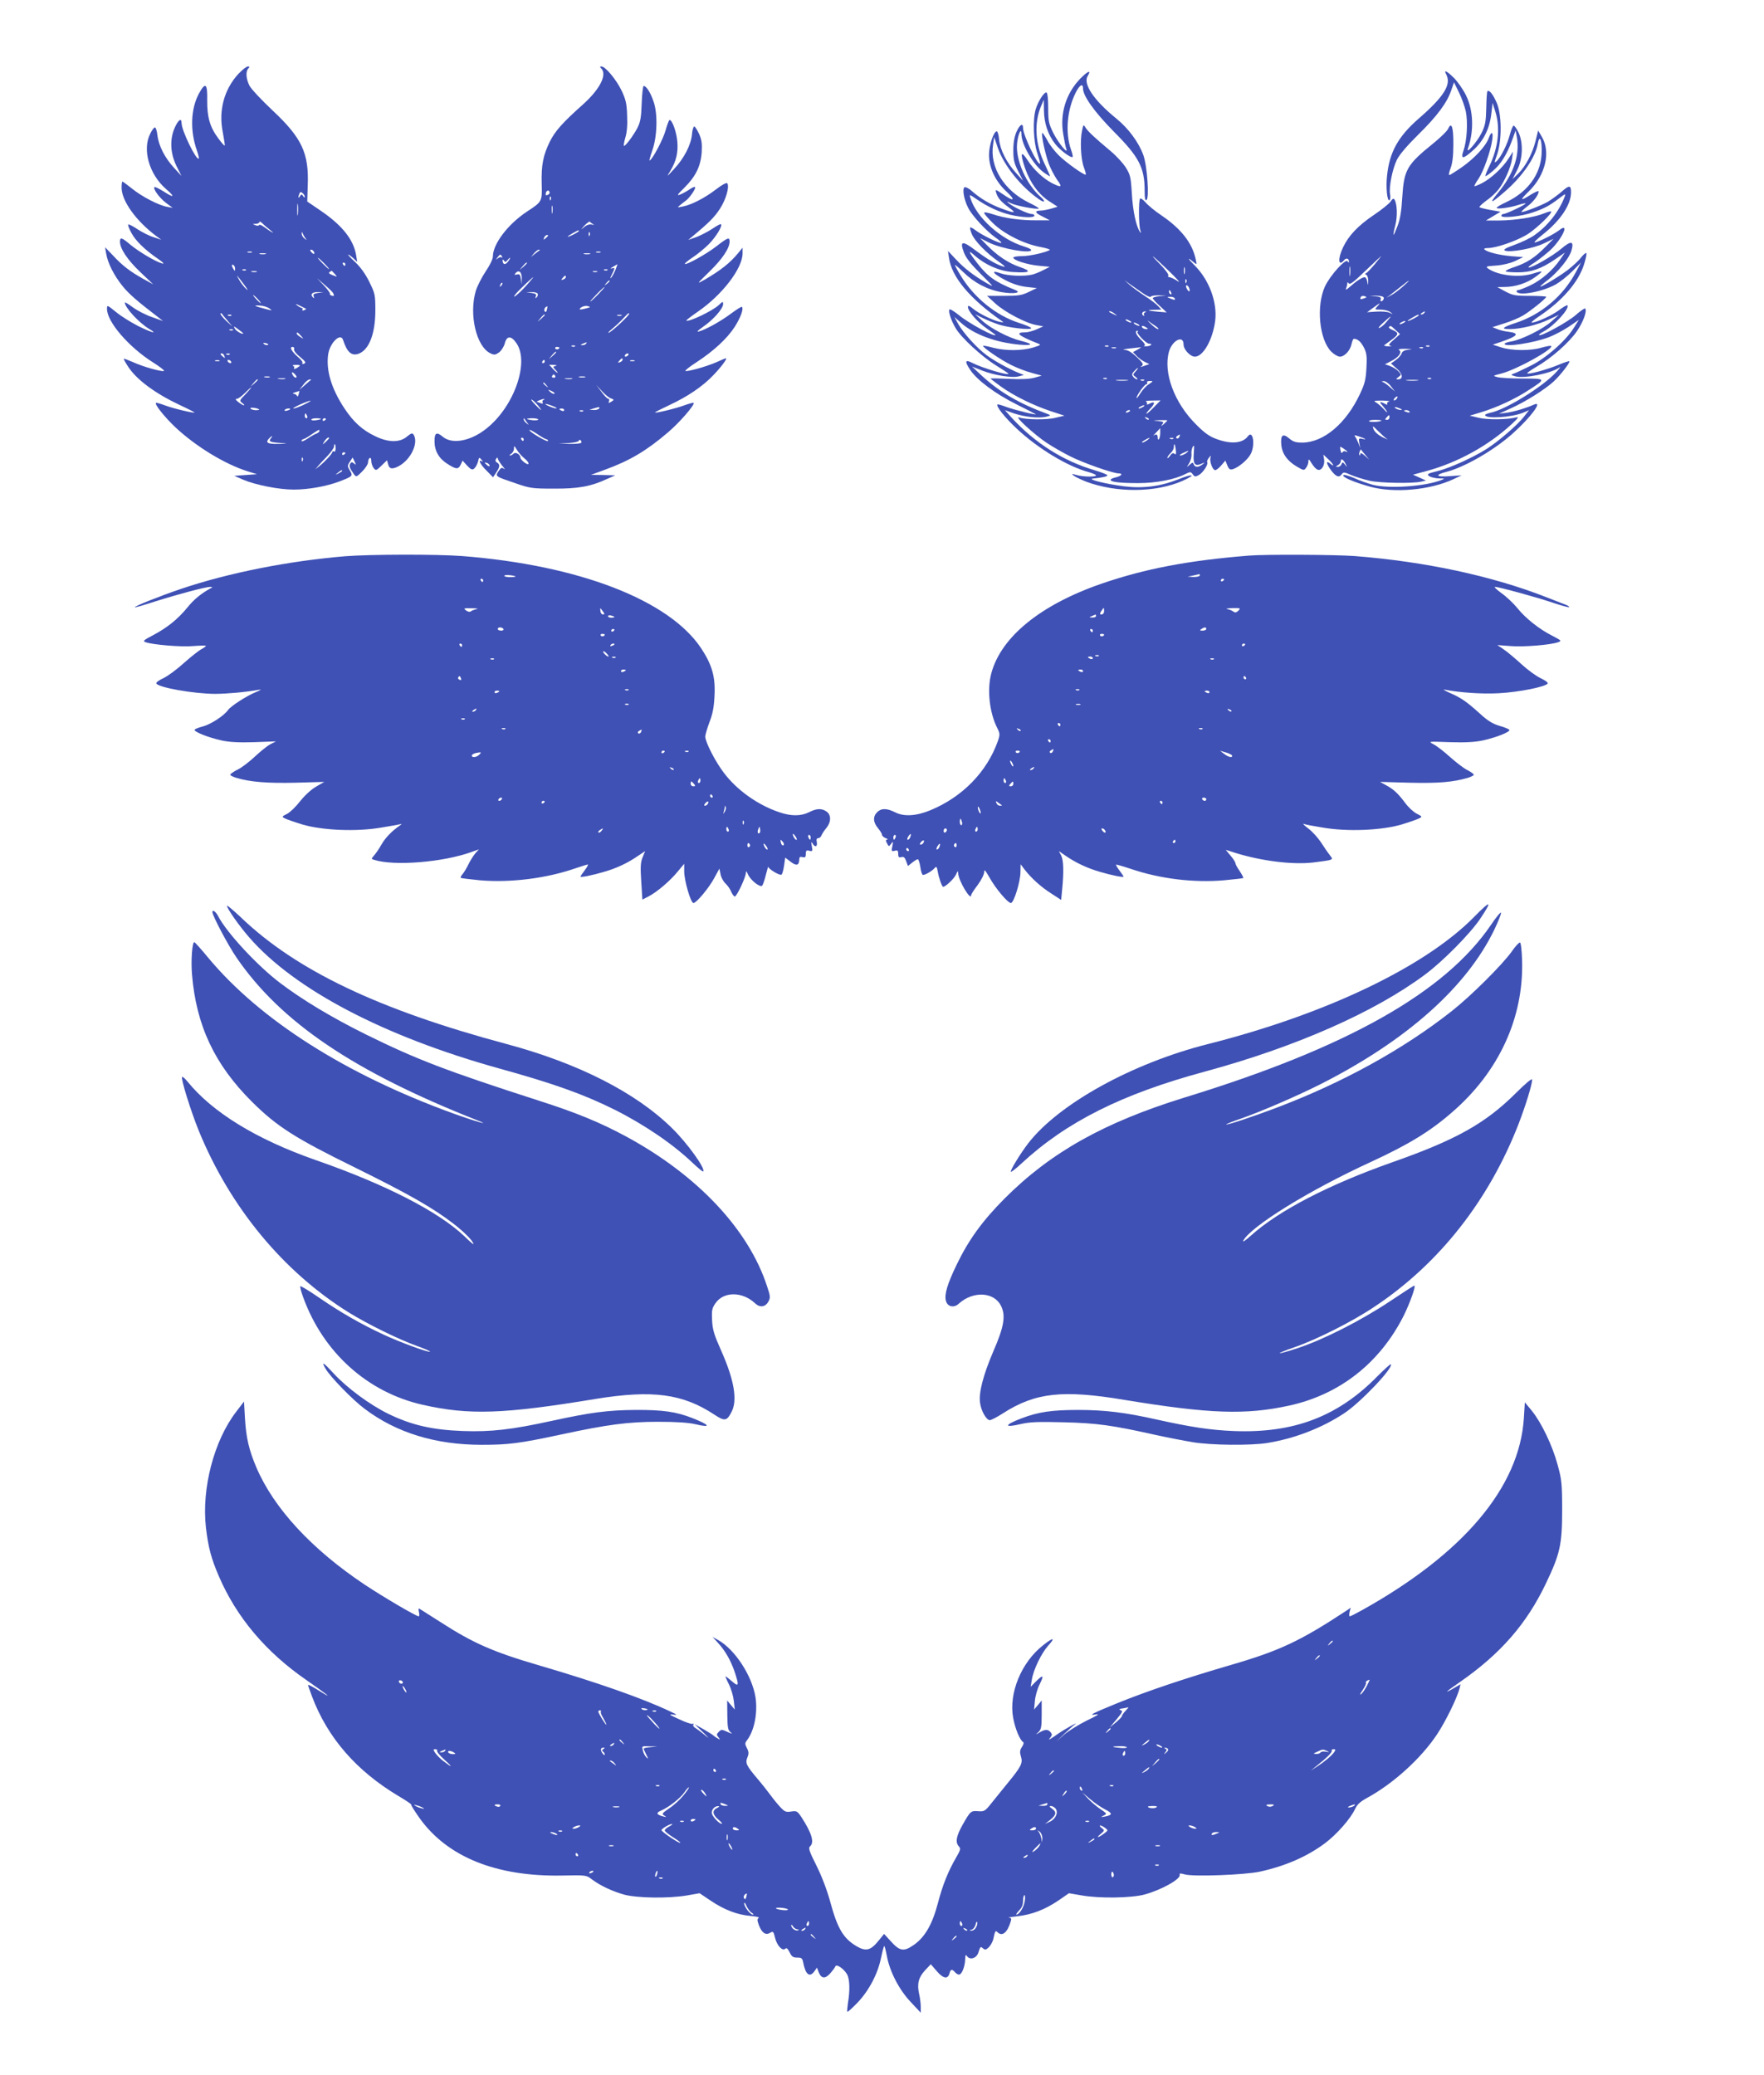
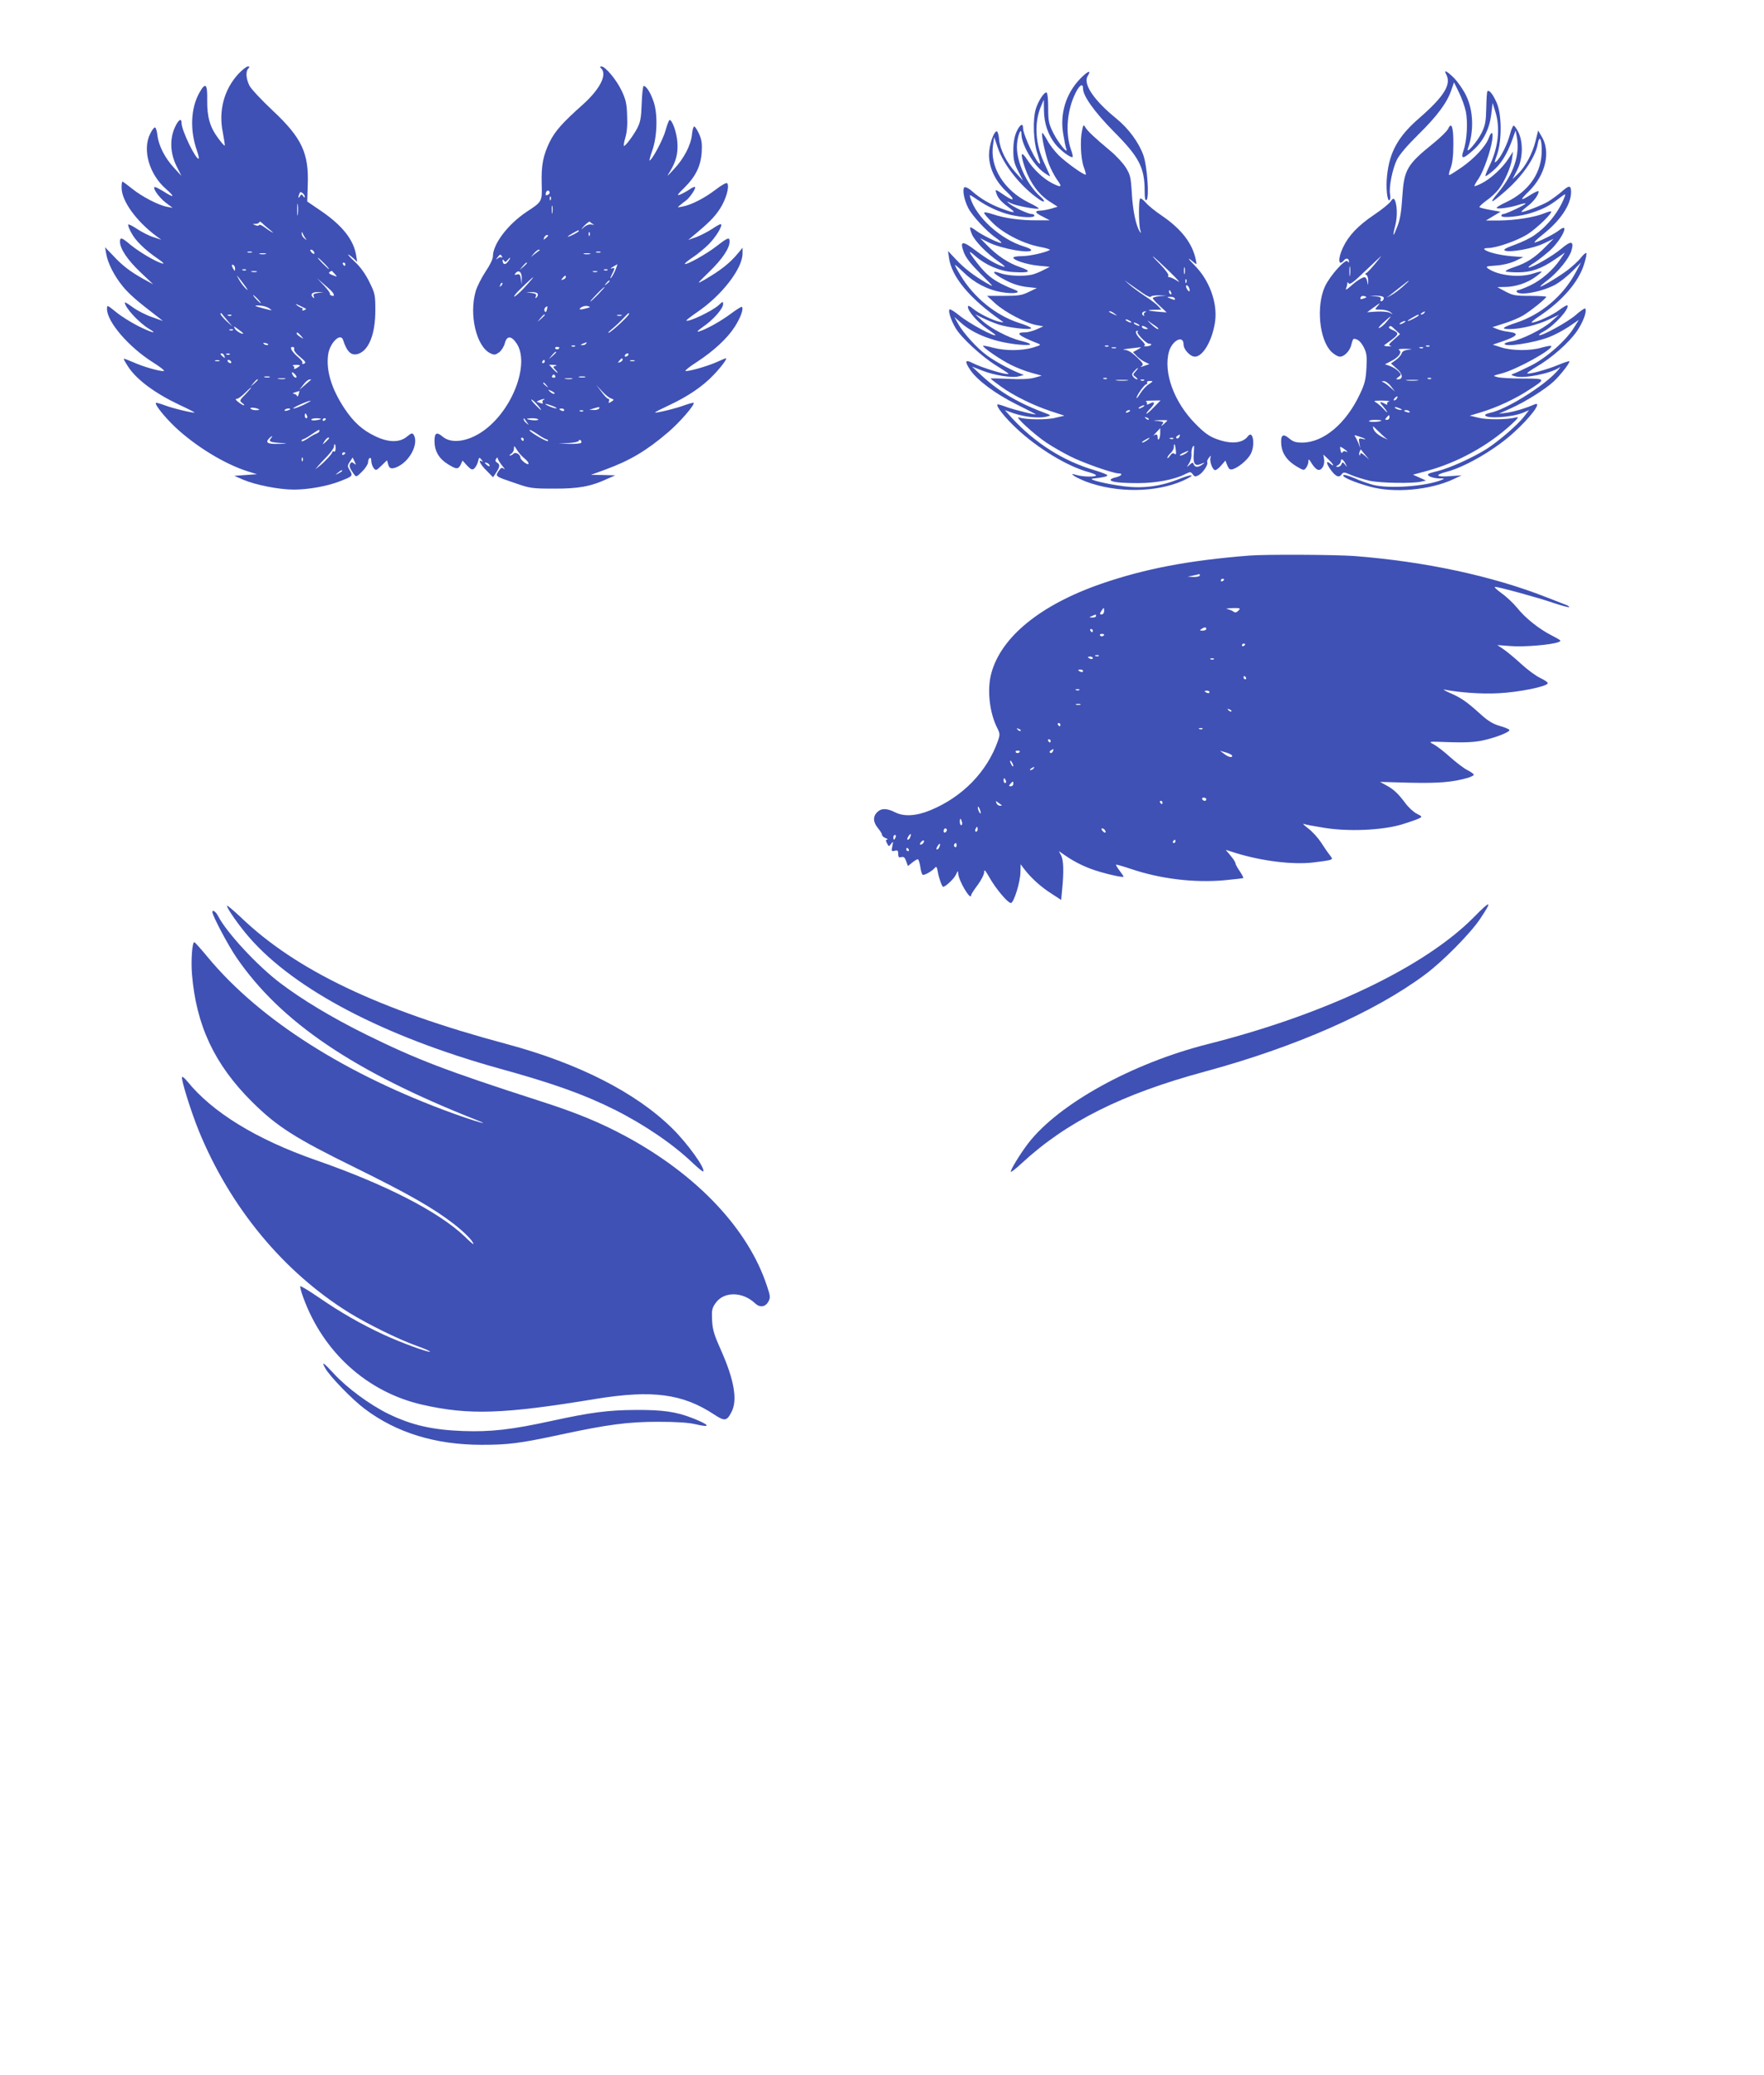
<svg xmlns="http://www.w3.org/2000/svg" version="1.0" width="1088pt" height="1280pt" viewBox="0 0 1088 1280" preserveAspectRatio="xMidYMid meet">
  <g transform="translate(0,1280) scale(0.1,-0.1)" fill="#3f51b5" stroke="none">
    <path d="M1470 12344 c-88 -96 -123 -227 -96 -359 8 -44 14 -81 12 -83 -3 -2 -20 18 -40 45 -52 70 -69 132 -68 235 2 104 -11 114 -51 41 -51 -95 -56 -229 -12 -353 8 -24 13 -45 11 -48 -15 -14 -106 173 -106 218 0 35 -20 22 -42 -27 -32 -72 -28 -158 10 -236 l31 -62 -45 49 c-57 62 -95 136 -103 201 -3 27 -10 50 -16 49 -5 0 -19 -18 -29 -40 -49 -97 -6 -249 97 -339 60 -52 52 -59 -17 -14 -27 16 -50 28 -53 25 -11 -10 30 -66 69 -96 l43 -32 -33 6 c-53 9 -158 64 -217 112 -30 24 -57 44 -60 44 -3 0 -5 -17 -5 -38 0 -81 90 -206 215 -299 l30 -22 -48 16 c-27 8 -71 31 -99 49 -28 19 -53 32 -57 29 -3 -3 5 -26 19 -51 25 -48 82 -104 165 -161 33 -23 41 -32 25 -28 -41 11 -141 71 -194 114 -55 47 -66 50 -66 20 0 -43 47 -113 125 -187 l80 -76 -60 33 c-81 45 -131 83 -188 145 l-49 51 7 -40 c9 -57 49 -136 102 -201 39 -48 91 -93 219 -191 l29 -23 -67 24 c-36 12 -89 39 -117 59 -28 21 -51 35 -51 31 0 -31 87 -125 150 -163 59 -35 14 -23 -70 19 -43 22 -104 60 -134 85 -56 45 -56 45 -56 19 0 -79 133 -234 283 -329 43 -27 74 -51 68 -53 -17 -6 -132 27 -190 54 -30 13 -56 23 -58 21 -1 -2 11 -24 28 -50 52 -79 165 -163 315 -234 52 -24 94 -46 94 -47 0 -7 -131 24 -181 43 -29 11 -55 18 -57 16 -10 -9 53 -87 119 -150 127 -119 307 -229 449 -273 l55 -17 -70 -5 -70 -5 55 -24 c75 -32 220 -61 312 -61 89 0 200 20 278 49 86 33 88 35 68 69 -16 26 -16 30 0 54 l17 26 12 -25 c10 -21 10 -23 -3 -12 -13 10 -17 10 -24 -1 -9 -14 -3 -29 23 -65 14 -19 16 -18 51 17 20 20 36 45 36 56 0 12 5 24 10 27 6 3 10 -4 10 -17 0 -14 6 -33 14 -44 14 -18 16 -18 49 14 l34 33 7 -25 c7 -29 25 -32 64 -12 76 40 125 144 93 195 -8 12 -15 9 -41 -12 -45 -38 -114 -37 -195 2 -80 38 -134 87 -190 171 -81 122 -115 236 -101 334 11 73 77 136 92 89 25 -77 53 -101 98 -84 63 25 101 124 101 267 0 95 -2 104 -37 175 -24 49 -55 92 -87 122 -28 26 -47 47 -44 47 4 0 18 -10 31 -22 l25 -23 -6 38 c-15 97 -85 186 -217 276 l-85 58 3 99 c8 199 -36 293 -215 461 -68 64 -133 133 -144 154 -22 43 -25 89 -7 107 9 9 9 12 -4 12 -8 0 -34 -21 -58 -46z m410 -758 c0 -6 -5 -4 -10 4 -9 13 -11 13 -20 0 -11 -17 -13 -10 -4 14 5 13 9 14 20 5 8 -6 14 -17 14 -23z m-43 -108 c-2 -18 -4 -6 -4 27 0 33 2 48 4 33 2 -15 2 -42 0 -60z m-172 -96 c17 -13 23 -20 15 -16 -8 4 -29 18 -47 31 -17 13 -33 20 -35 15 -1 -5 -12 -6 -23 -1 -19 7 -19 8 3 8 12 1 22 6 22 11 0 6 8 2 18 -7 9 -10 31 -28 47 -41z m219 -52 c10 -13 9 -13 -6 -1 -10 7 -18 21 -17 30 0 13 1 14 6 1 3 -8 11 -22 17 -30z m51 -81 c11 -17 -1 -21 -15 -4 -8 9 -8 15 -2 15 6 0 14 -5 17 -11z m-382 -6 c-7 -2 -19 -2 -25 0 -7 3 -2 5 12 5 14 0 19 -2 13 -5z m85 -10 c-10 -2 -26 -2 -35 0 -10 3 -2 5 17 5 19 0 27 -2 18 -5z m362 -58 c19 -19 32 -35 29 -35 -3 0 -20 16 -39 35 -19 19 -32 35 -29 35 3 0 20 -16 39 -35z m130 -5 c0 -5 -2 -10 -4 -10 -3 0 -8 5 -11 10 -3 6 -1 10 4 10 6 0 11 -4 11 -10z m-680 -28 c0 -15 -2 -15 -10 -2 -13 20 -13 33 0 25 6 -3 10 -14 10 -23z m67 -8 c-3 -3 -12 -4 -19 -1 -8 3 -5 6 6 6 11 1 17 -2 13 -5z m66 -11 c-7 -2 -21 -2 -30 0 -10 3 -4 5 12 5 17 0 24 -2 18 -5z m482 -13 c17 -19 17 -19 -14 -7 -20 7 -26 14 -18 19 7 4 12 8 13 8 0 0 9 -9 19 -20z m-560 -65 c22 -29 28 -41 14 -28 -13 12 -33 37 -43 55 -24 42 -18 36 29 -27z m547 -49 c12 -18 9 -26 -7 -19 -9 3 -13 8 -10 11 3 3 -14 26 -37 51 l-43 45 45 -39 c25 -21 48 -43 52 -49z m-90 -3 c-27 -4 -32 -8 -27 -21 5 -13 3 -14 -6 -5 -18 18 -1 33 34 31 l32 -1 -33 -4z m-372 -38 c13 -14 21 -25 18 -25 -2 0 -15 11 -28 25 -13 14 -21 25 -18 25 2 0 15 -11 28 -25z m298 -60 c2 -1 -4 -5 -13 -9 -9 -3 -13 -2 -10 4 3 6 2 10 -2 10 -5 0 -18 7 -29 15 -15 13 -13 13 16 -1 19 -9 36 -18 38 -19z m-226 2 c21 -14 18 -14 -31 -1 -66 17 -72 22 -26 19 19 -1 45 -9 57 -18z m-257 -77 l30 -35 -38 34 c-20 19 -37 39 -37 45 0 6 3 6 8 1 4 -6 21 -26 37 -45z m22 34 c-3 -3 -12 -4 -19 -1 -8 3 -5 6 6 6 11 1 17 -2 13 -5z m73 -110 c0 -11 -43 13 -51 28 -10 18 -8 18 20 -3 17 -12 31 -24 31 -25z m-63 20 c-3 -3 -12 -4 -19 -1 -8 3 -5 6 6 6 11 1 17 -2 13 -5z m419 -35 c19 -22 19 -22 -3 -8 -13 8 -23 17 -23 21 0 12 6 9 26 -13z m-205 -57 c-7 -2 -18 1 -23 6 -8 8 -4 9 13 5 13 -4 18 -8 10 -11z m163 -26 c-3 -8 12 -28 37 -48 34 -28 38 -36 25 -41 -10 -4 -15 -3 -11 3 4 6 -8 22 -25 36 -40 34 -57 64 -36 64 9 0 13 -6 10 -14z m-430 -42 c5 -14 4 -15 -9 -4 -17 14 -19 20 -6 20 5 0 12 -7 15 -16z m33 10 c-3 -3 -12 -4 -19 -1 -8 3 -5 6 6 6 11 1 17 -2 13 -5z m-64 -41 c-7 -2 -19 -2 -25 0 -7 3 -2 5 12 5 14 0 19 -2 13 -5z m72 -3 c3 -5 2 -10 -4 -10 -5 0 -13 5 -16 10 -3 6 -2 10 4 10 5 0 13 -4 16 -10z m425 -25 c0 -2 -10 -9 -21 -16 -13 -6 -19 -7 -15 -1 3 6 0 13 -6 15 -7 3 -1 6 15 6 15 1 27 -1 27 -4z m-23 -74 c-5 -2 -13 3 -18 10 -15 24 -10 30 9 12 10 -10 14 -20 9 -22z m-164 2 c-7 -2 -21 -2 -30 0 -10 3 -4 5 12 5 17 0 24 -2 18 -5z m95 -10 c-10 -2 -28 -2 -40 0 -13 2 -5 4 17 4 22 1 32 -1 23 -4z m-168 -6 c0 -2 -10 -12 -22 -23 l-23 -19 19 23 c18 21 26 27 26 19z m329 1 c-2 -2 -20 -16 -38 -33 l-35 -30 25 32 c13 18 30 32 38 32 8 1 12 0 10 -1z m-404 -89 c-39 -39 -39 -41 -21 -55 11 -8 16 -14 10 -14 -5 0 -20 9 -34 20 -18 14 -20 20 -9 20 8 0 30 16 49 35 19 19 36 35 39 35 3 0 -13 -18 -34 -41z m327 -1 c-3 -12 -7 -17 -10 -10 -2 6 -11 12 -20 13 -10 1 -7 4 8 9 14 4 26 8 27 9 0 1 -1 -9 -5 -21z m33 -64 c-27 -13 -57 -24 -65 -24 -16 1 88 48 105 48 6 0 -12 -10 -40 -24z m-276 -30 c2 -2 -7 -4 -22 -4 -14 0 -29 5 -32 10 -6 10 42 4 54 -6z m191 2 c0 -2 -9 -6 -20 -9 -11 -3 -18 -1 -14 4 5 9 34 13 34 5z m104 -41 c3 -8 1 -15 -4 -15 -6 0 -10 7 -10 15 0 8 2 15 4 15 2 0 6 -7 10 -15z m86 -19 c0 -2 -13 -6 -30 -8 -16 -3 -30 -1 -30 4 0 4 14 8 30 8 17 0 30 -2 30 -4z m30 0 c0 -3 -4 -8 -10 -11 -5 -3 -10 -1 -10 4 0 6 5 11 10 11 6 0 10 -2 10 -4z m-40 -75 c0 -5 -8 -11 -17 -15 -10 -3 -35 -17 -55 -31 -21 -14 -38 -21 -38 -15 0 5 4 10 8 10 5 0 29 13 53 30 50 33 49 33 49 21z m-300 -46 c-15 -18 -5 -23 65 -28 43 -3 41 -4 -17 -5 -69 -2 -84 8 -56 36 17 17 23 15 8 -3z m360 2 c0 -2 -10 -12 -21 -23 -22 -19 -22 -19 -8 4 12 19 29 30 29 19z m40 -63 c0 -14 -4 -23 -10 -19 -5 3 -10 2 -10 -3 0 -10 -45 -59 -80 -87 l-25 -20 19 23 c11 12 36 40 58 62 21 23 38 47 38 55 0 8 2 15 5 15 3 0 5 -12 5 -26z m60 -28 c0 -3 -4 -8 -10 -11 -5 -3 -10 -1 -10 4 0 6 5 11 10 11 6 0 10 -2 10 -4z m-263 -48 c-3 -8 -6 -5 -6 6 -1 11 2 17 5 13 3 -3 4 -12 1 -19z m243 -63 c0 -2 -10 -9 -22 -15 -22 -11 -22 -10 -4 4 21 17 26 19 26 11z" />
    <path d="M3708 12378 c38 -38 -7 -127 -111 -221 -128 -114 -173 -165 -206 -231 -41 -84 -53 -144 -50 -258 3 -112 4 -111 -92 -174 -116 -77 -209 -199 -209 -276 0 -16 -19 -55 -45 -93 -24 -36 -52 -91 -61 -121 -42 -146 4 -341 90 -383 25 -12 31 -11 55 6 14 11 30 36 35 57 12 46 40 46 72 -2 80 -118 -15 -389 -184 -524 -97 -79 -213 -101 -271 -52 -38 32 -51 25 -51 -28 0 -59 27 -106 79 -139 55 -35 68 -36 83 -4 l11 24 28 -31 c24 -25 32 -28 44 -18 8 7 19 26 23 42 7 29 8 29 22 12 9 -11 10 -15 3 -10 -28 16 -11 -19 28 -57 l40 -41 20 30 c23 35 24 50 4 61 -10 6 -11 13 -5 23 6 9 10 10 10 3 0 -6 12 -26 27 -45 15 -18 21 -27 12 -20 -14 10 -19 8 -34 -14 -21 -33 -22 -32 105 -75 89 -31 104 -33 235 -33 150 -1 229 13 330 60 l50 22 -75 2 -75 1 90 33 c150 55 253 116 385 229 71 60 168 172 158 182 -2 2 -26 -4 -54 -14 -52 -20 -184 -52 -184 -45 0 2 39 22 86 44 114 53 208 116 275 187 49 51 87 103 76 103 -3 0 -29 -11 -60 -25 -60 -26 -173 -58 -189 -53 -5 2 26 27 70 55 105 69 187 145 233 216 36 56 57 112 45 124 -3 3 -33 -16 -68 -42 -63 -47 -151 -96 -198 -110 -16 -4 -6 6 26 29 62 42 124 112 124 140 0 18 -2 18 -27 -6 -39 -36 -187 -107 -200 -95 -1 2 30 26 69 53 151 103 278 268 278 361 l0 35 -27 -33 c-52 -63 -109 -107 -208 -165 -50 -28 -50 -28 31 51 80 78 124 144 124 185 0 29 -10 26 -81 -29 -63 -49 -186 -117 -195 -109 -2 3 19 21 48 40 29 19 74 56 100 82 45 46 85 112 75 123 -3 3 -27 -10 -53 -28 -26 -17 -70 -40 -98 -51 l-51 -18 25 21 c105 87 137 120 171 172 36 56 59 133 45 156 -4 7 -32 -8 -71 -38 -69 -53 -151 -95 -205 -105 -34 -7 -34 -6 -15 9 11 9 27 22 36 28 24 18 63 76 56 83 -3 3 -19 -3 -35 -15 -16 -11 -42 -25 -57 -31 -23 -9 -18 -1 27 43 69 69 100 132 106 218 3 52 0 77 -16 113 -12 25 -25 46 -30 46 -5 0 -12 -22 -14 -49 -6 -65 -49 -148 -110 -213 -47 -51 -48 -52 -24 -13 36 60 49 110 44 178 -4 58 -31 137 -48 137 -4 0 -15 -29 -25 -65 -15 -55 -84 -185 -99 -185 -2 0 5 26 16 58 32 87 36 230 9 306 -19 56 -45 96 -61 96 -4 0 -10 -48 -12 -107 -3 -88 -8 -116 -27 -153 -25 -47 -72 -110 -82 -110 -4 0 0 23 8 51 10 33 14 80 11 137 -2 72 -8 98 -34 153 -32 67 -100 149 -124 149 -11 0 -11 -3 -2 -12z m-318 -768 c0 -4 -6 -10 -14 -13 -10 -4 -12 0 -9 14 5 18 23 18 23 -1z m7 -42 c-3 -8 -6 -5 -6 6 -1 11 2 17 5 13 3 -3 4 -12 1 -19z m10 -80 c-2 -13 -4 -5 -4 17 -1 22 1 32 4 23 2 -10 2 -28 0 -40z m253 -72 c8 -3 4 -4 -10 -1 -16 3 -33 -3 -50 -18 -19 -17 -18 -14 4 11 17 17 32 28 35 24 3 -5 13 -12 21 -16z m-90 -41 c0 -6 -56 -35 -67 -35 -4 1 8 9 27 20 39 22 40 22 40 15z m67 -27 c-3 -8 -6 -5 -6 6 -1 11 2 17 5 13 3 -3 4 -12 1 -19z m-257 -2 c0 -2 -7 -9 -15 -16 -13 -11 -14 -10 -9 4 5 14 24 23 24 12z m-51 -89 c-2 -1 -15 -11 -29 -22 l-25 -20 19 23 c11 12 24 22 29 22 6 0 8 -1 6 -3z m374 -14 c-7 -2 -19 -2 -25 0 -7 3 -2 5 12 5 14 0 19 -2 13 -5z m-65 -10 c-10 -2 -26 -2 -35 0 -10 3 -2 5 17 5 19 0 27 -2 18 -5z m-542 -15 c4 -7 4 -10 -1 -6 -4 4 -15 2 -24 -5 -14 -11 -14 -10 -2 6 16 20 18 21 27 5z m37 -32 c-17 -23 -33 -18 -33 9 0 6 4 4 9 -3 6 -10 10 -10 21 3 20 24 23 17 3 -9z m117 -9 c0 -2 -10 -12 -22 -23 l-23 -19 19 23 c18 21 26 27 26 19z m545 -44 c-9 -21 -21 -42 -27 -48 -6 -5 -3 4 6 22 20 40 20 44 -1 37 -10 -3 -7 2 7 10 14 8 26 15 28 16 1 0 -5 -17 -13 -37z m-48 1 c-3 -3 -12 -4 -19 -1 -8 3 -5 6 6 6 11 1 17 -2 13 -5z m-529 -53 l-1 -36 -4 33 c-4 28 -8 33 -24 29 -16 -4 -18 -3 -9 8 20 24 40 6 38 -34z m465 42 c-7 -2 -19 -2 -25 0 -7 3 -2 5 12 5 14 0 19 -2 13 -5z m-193 -32 c0 -5 -7 -12 -16 -15 -14 -5 -15 -4 -4 9 14 17 20 19 20 6z m-246 -55 c-48 -53 -94 -88 -63 -49 16 20 102 102 108 103 2 0 -18 -24 -45 -54z m516 30 c0 -2 -8 -10 -17 -17 -16 -13 -17 -12 -4 4 13 16 21 21 21 13z m-669 -29 c-10 -9 -11 -8 -5 6 3 10 9 15 12 12 3 -3 0 -11 -7 -18z m599 -52 c-24 -25 -46 -45 -49 -45 -3 0 15 20 39 45 24 25 46 45 49 45 3 0 -15 -20 -39 -45z m-374 4 c3 -6 1 -16 -5 -22 -9 -9 -11 -8 -6 5 5 13 0 17 -27 21 l-33 4 32 1 c17 1 35 -3 39 -9z m304 -90 c-43 -12 -56 -10 -35 5 10 7 28 11 39 8 20 -6 20 -6 -4 -13z m-247 -10 c-4 -15 -8 -17 -14 -8 -6 11 4 28 18 29 0 0 -1 -9 -4 -21z m507 -25 c0 -11 -98 -102 -122 -115 -13 -6 -5 4 17 22 22 18 54 48 70 66 32 34 35 36 35 27z m-520 -7 c0 -2 -10 -12 -22 -23 l-23 -19 19 23 c18 21 26 27 26 19z m473 -4 c-7 -2 -19 -2 -25 0 -7 3 -2 5 12 5 14 0 19 -2 13 -5z m-218 -173 c-3 -5 -14 -10 -23 -9 -14 0 -13 2 3 9 27 11 27 11 20 0z m-68 -16 c-3 -3 -12 -4 -19 -1 -8 3 -5 6 6 6 11 1 17 -2 13 -5z m-97 -8 c0 -11 -19 -15 -25 -6 -3 5 1 10 9 10 9 0 16 -2 16 -4z m-20 -29 c0 -2 -10 -12 -22 -23 l-23 -19 19 23 c18 21 26 27 26 19z m445 -17 c-3 -5 -11 -10 -16 -10 -6 0 -7 5 -4 10 3 6 11 10 16 10 6 0 7 -4 4 -10z m-35 -29 c0 -5 -7 -12 -16 -15 -14 -5 -15 -4 -4 9 14 17 20 19 20 6z m-480 -11 c0 -5 -5 -10 -11 -10 -5 0 -7 5 -4 10 3 6 8 10 11 10 2 0 4 -4 4 -10z m553 3 c-7 -2 -19 -2 -25 0 -7 3 -2 5 12 5 14 0 19 -2 13 -5z m-486 -30 c-18 -5 -18 -6 -1 -24 26 -28 11 -23 -16 6 l-23 25 29 -1 c18 -1 22 -3 11 -6z m-2 -63 c3 -5 -1 -10 -10 -10 -9 0 -13 5 -10 10 3 6 8 10 10 10 2 0 7 -4 10 -10z m183 -7 c-10 -2 -26 -2 -35 0 -10 3 -2 5 17 5 19 0 27 -2 18 -5z m-80 -10 c-10 -2 -28 -2 -40 0 -13 2 -5 4 17 4 22 1 32 -1 23 -4z m-157 -40 c13 -16 12 -17 -3 -4 -17 13 -22 21 -14 21 2 0 10 -8 17 -17z m396 -80 c22 -8 22 -9 3 -21 -16 -10 -18 -9 -14 3 4 8 2 15 -4 15 -6 0 -25 19 -42 43 l-32 42 34 -37 c18 -20 43 -41 55 -45z m-348 28 c-6 -2 -18 4 -27 13 -15 15 -15 15 10 4 15 -7 23 -15 17 -17z m-101 -72 c32 -39 23 -37 -19 7 -18 19 -27 32 -19 29 8 -4 25 -20 38 -36z m34 34 c-6 -2 -9 -10 -5 -16 4 -7 0 -8 -11 -4 -10 4 -21 7 -24 8 -10 1 31 18 43 18 6 -1 4 -3 -3 -6z m58 -38 c19 -7 28 -14 20 -14 -8 0 -28 6 -45 14 -39 17 -21 18 25 0z m285 -15 c-3 -5 -18 -10 -33 -9 l-27 1 25 8 c35 11 42 11 35 0z m-215 -10 c0 -5 -7 -7 -15 -4 -8 4 -15 8 -15 10 0 2 7 4 15 4 8 0 15 -4 15 -10z m117 -6 c-3 -3 -12 -4 -19 -1 -8 3 -5 6 6 6 11 1 17 -2 13 -5z m-347 -69 c14 -19 14 -19 -2 -6 -10 7 -18 18 -18 24 0 6 1 8 3 6 1 -2 9 -13 17 -24z m70 17 c0 -4 -16 -6 -35 -4 -19 2 -35 6 -35 8 0 2 16 4 35 4 19 0 35 -4 35 -8z m51 -122 c5 0 9 -4 9 -10 0 -11 -108 51 -114 66 -2 7 18 -4 46 -22 27 -19 54 -34 59 -34z m-141 0 c0 -5 -2 -10 -4 -10 -3 0 -8 5 -11 10 -3 6 -1 10 4 10 6 0 11 -4 11 -10z m355 -21 c-4 -5 -36 -8 -73 -7 l-67 2 63 3 c34 2 62 9 62 14 0 6 5 7 10 4 6 -4 8 -11 5 -16z m-351 -96 c34 -27 35 -50 1 -26 -13 10 -25 23 -25 29 0 21 -30 38 -42 26 -7 -7 -17 -12 -22 -12 -6 0 -3 5 7 11 9 5 17 20 17 32 0 20 2 19 19 -9 10 -17 31 -40 45 -51z m-214 -45 c0 -6 -6 -5 -15 2 -8 7 -15 14 -15 16 0 2 7 1 15 -2 8 -4 15 -11 15 -16z" />
    <path d="M6662 12314 c-88 -92 -126 -216 -104 -342 6 -38 14 -77 18 -88 17 -45 -48 33 -79 95 -29 59 -32 74 -32 156 0 50 -4 92 -10 94 -14 6 -52 -53 -67 -103 -19 -65 -14 -201 10 -271 11 -33 19 -61 17 -64 -14 -14 -105 176 -105 219 0 34 -20 22 -40 -22 -13 -30 -20 -66 -20 -114 0 -60 5 -81 30 -130 l30 -59 -45 50 c-57 63 -97 142 -103 206 -2 27 -9 49 -14 49 -19 0 -48 -86 -48 -145 0 -80 39 -163 108 -227 54 -50 49 -64 -9 -25 -62 42 -62 42 -54 16 9 -31 31 -55 79 -90 48 -35 36 -36 -48 -5 -71 27 -127 60 -180 106 -19 18 -41 28 -47 25 -15 -10 -4 -76 23 -128 24 -48 113 -144 169 -183 22 -15 37 -29 35 -32 -7 -7 -116 46 -154 74 -18 14 -36 24 -38 21 -3 -3 2 -21 10 -41 18 -43 92 -119 166 -170 33 -23 45 -35 30 -31 -44 13 -96 43 -171 99 -84 64 -101 61 -74 -11 13 -34 43 -72 104 -133 85 -84 85 -84 36 -56 -79 46 -138 91 -190 147 l-48 51 6 -41 c15 -118 129 -254 323 -389 17 -11 16 -12 -11 -7 -42 9 -130 52 -165 82 -21 17 -30 21 -30 10 0 -26 57 -92 113 -131 32 -22 57 -41 57 -42 0 -17 -165 72 -224 121 -30 24 -57 41 -60 36 -8 -12 10 -68 38 -115 35 -59 158 -173 249 -230 42 -26 77 -49 77 -51 0 -13 -161 35 -222 66 -46 24 -50 11 -13 -44 43 -63 153 -145 280 -209 66 -33 121 -61 123 -63 8 -8 -132 27 -179 44 -29 11 -55 19 -57 16 -10 -10 45 -80 119 -149 130 -122 313 -233 443 -268 25 -7 46 -16 46 -20 0 -11 -78 -10 -120 2 -32 9 -33 8 -16 -5 11 -8 45 -24 75 -36 188 -70 429 -68 595 5 87 39 66 47 -25 10 -111 -44 -218 -58 -334 -44 -110 14 -231 43 -195 48 60 6 90 13 90 20 0 5 -35 18 -77 31 -193 56 -368 167 -512 323 l-43 48 53 -19 c68 -23 154 -32 199 -22 30 7 32 9 15 16 -178 65 -298 135 -410 238 l-60 56 61 -24 c74 -30 189 -48 229 -36 l30 8 -30 12 c-60 24 -151 74 -197 108 -60 43 -146 138 -178 195 l-24 43 42 -37 c79 -71 214 -121 361 -134 84 -7 87 4 6 24 -73 18 -183 75 -235 122 l-45 41 45 -22 c24 -12 68 -30 97 -40 60 -20 203 -37 203 -23 0 5 -33 19 -74 32 -141 45 -278 155 -360 291 -20 32 -36 62 -36 66 0 4 23 -16 51 -43 67 -66 149 -109 236 -124 76 -13 129 -4 83 14 -121 48 -169 82 -235 168 -54 70 -57 83 -10 41 64 -56 152 -94 232 -99 106 -7 122 4 43 31 -71 24 -141 71 -205 137 l-40 41 50 -25 c77 -40 265 -73 265 -48 0 5 -19 14 -42 21 -144 43 -296 179 -333 300 -7 23 -7 23 36 -6 69 -48 143 -82 211 -98 73 -17 148 -20 148 -5 0 6 -8 10 -17 10 -22 0 -111 42 -138 64 -19 16 -18 16 11 2 32 -16 163 -40 171 -32 2 2 -25 19 -61 36 -154 76 -242 218 -221 357 l7 48 22 -66 c37 -108 141 -239 254 -318 36 -25 44 -15 10 15 -89 79 -154 226 -145 327 5 57 27 106 27 60 0 -64 74 -191 137 -236 20 -15 38 -25 39 -24 2 1 -13 33 -31 72 -61 125 -69 258 -22 365 l15 35 1 -67 c1 -79 25 -150 70 -207 31 -39 97 -88 107 -79 2 3 -2 23 -10 44 -37 105 -25 246 29 353 24 48 45 60 45 24 0 -45 71 -144 188 -263 158 -158 192 -224 192 -368 0 -44 3 -61 11 -56 19 11 5 209 -19 277 -29 80 -92 165 -167 226 -139 113 -207 214 -176 263 25 40 0 30 -47 -18z" />
    <path d="M8920 12341 c33 -62 -13 -136 -168 -271 -128 -111 -182 -208 -197 -354 -8 -72 1 -160 15 -151 5 3 7 19 4 35 -9 43 14 158 42 215 16 32 64 88 132 155 115 113 177 196 203 273 l17 49 30 -61 c17 -34 36 -87 43 -119 13 -66 7 -179 -14 -239 -20 -57 -4 -57 61 2 62 56 99 130 110 222 l8 68 17 -54 c32 -102 18 -223 -38 -338 -15 -30 -25 -56 -23 -59 3 -2 23 12 46 32 49 41 86 101 118 188 l22 61 7 -38 c21 -112 -18 -229 -116 -347 -58 -70 -45 -68 40 6 110 94 191 212 206 298 12 65 28 15 23 -68 -8 -125 -87 -231 -218 -293 -33 -15 -59 -31 -59 -35 -1 -10 84 1 134 18 21 7 41 11 44 9 5 -6 -120 -65 -136 -65 -7 0 -13 -5 -13 -11 0 -17 123 -4 192 20 71 24 105 42 161 85 43 33 46 34 37 11 -35 -91 -105 -180 -188 -237 -24 -17 -78 -43 -120 -58 -58 -21 -72 -30 -59 -36 33 -13 178 14 240 45 l59 28 -49 -49 c-66 -67 -114 -98 -189 -124 -35 -11 -61 -24 -57 -28 3 -3 37 -6 75 -6 82 0 144 22 229 80 l61 42 -30 -44 c-45 -65 -115 -126 -185 -159 -34 -16 -68 -29 -75 -29 -7 0 -10 -4 -7 -10 17 -27 165 2 243 47 26 15 71 51 100 80 l53 53 -31 -58 c-78 -147 -214 -262 -369 -313 -85 -28 -97 -39 -40 -39 68 0 173 26 242 59 l62 29 -45 -40 c-51 -47 -186 -114 -248 -124 -23 -4 -42 -10 -42 -15 0 -22 178 5 273 41 32 12 87 41 122 64 l63 43 -30 -48 c-49 -80 -174 -190 -269 -236 -46 -23 -93 -45 -104 -48 -18 -7 -17 -8 10 -16 55 -16 221 17 275 55 8 5 -1 -7 -20 -28 -83 -91 -313 -233 -407 -252 -18 -4 -33 -10 -33 -14 0 -25 166 -15 236 15 l35 15 -32 -41 c-40 -51 -155 -150 -228 -197 -83 -53 -228 -119 -305 -138 -62 -15 -67 -19 -51 -31 11 -7 37 -13 59 -14 38 0 39 -1 16 -10 -98 -39 -319 -55 -420 -30 -30 8 -83 26 -117 42 -35 15 -65 23 -68 18 -8 -12 68 -44 165 -71 149 -41 371 -21 514 46 l51 24 -72 -5 c-85 -7 -97 7 -23 26 113 29 294 133 410 237 111 99 188 203 133 179 -54 -24 -130 -46 -171 -51 l-47 -6 75 34 c91 41 211 117 264 166 40 38 96 109 96 123 0 4 -31 -6 -69 -22 -72 -30 -191 -62 -191 -51 0 4 27 22 59 41 90 52 200 149 247 218 40 58 64 126 51 140 -3 3 -30 -15 -59 -41 -51 -44 -214 -133 -225 -123 -3 3 10 13 27 22 64 33 165 144 147 162 -3 2 -26 -11 -51 -30 -42 -32 -140 -77 -169 -77 -6 0 13 17 43 37 145 96 246 213 280 322 11 35 18 67 14 70 -3 3 -18 -9 -32 -27 -14 -19 -51 -53 -82 -77 -54 -41 -170 -111 -170 -102 0 2 21 21 48 41 63 50 130 132 144 179 18 61 -1 65 -62 13 -52 -44 -176 -116 -201 -116 -7 0 8 14 35 30 26 17 70 52 98 77 73 69 122 175 56 124 -29 -23 -110 -65 -148 -76 -15 -5 2 14 45 48 109 86 175 184 175 262 0 44 -12 44 -60 1 -21 -18 -58 -45 -82 -60 -44 -25 -158 -69 -164 -63 -2 2 14 17 35 33 38 28 71 71 71 93 0 6 -21 -3 -47 -19 -67 -43 -72 -37 -15 18 106 103 139 247 79 343 l-20 34 -16 -65 c-20 -79 -62 -157 -108 -202 l-34 -33 28 55 c36 69 39 172 8 235 -11 22 -24 40 -29 40 -5 0 -15 -24 -23 -54 -15 -59 -56 -142 -83 -166 -15 -13 -14 -8 4 42 30 87 29 249 -3 320 -23 52 -46 81 -57 70 -3 -3 -6 -49 -7 -103 -2 -85 -6 -107 -29 -154 -27 -55 -99 -137 -84 -96 38 108 34 235 -12 328 -17 35 -50 82 -73 106 -45 45 -67 55 -49 23z" />
    <path d="M6674 11995 c-13 -59 -8 -174 10 -224 9 -24 15 -46 13 -48 -8 -7 -124 76 -167 119 -25 25 -57 66 -70 92 -14 25 -28 46 -31 46 -10 0 17 -129 40 -191 12 -31 35 -75 51 -98 34 -46 27 -50 -31 -21 -55 29 -113 83 -152 143 -41 63 -46 42 -14 -52 31 -89 84 -161 149 -203 l51 -33 -39 -12 c-22 -6 -51 -12 -66 -12 -40 -1 -35 -14 15 -38 l42 -22 -80 0 c-99 -1 -199 13 -270 37 -33 11 -55 15 -55 9 0 -6 25 -35 56 -65 67 -65 190 -127 289 -145 38 -7 65 -16 60 -19 -27 -16 -125 -38 -172 -38 -29 0 -53 -4 -53 -9 0 -16 84 -43 155 -50 l70 -7 -40 -20 c-22 -12 -53 -24 -69 -28 -50 -12 -149 -8 -194 8 -67 24 -48 -3 31 -43 44 -23 87 -36 129 -41 l63 -7 -50 -24 c-43 -21 -64 -24 -153 -24 l-104 0 51 -47 c58 -53 189 -122 253 -133 l43 -8 -40 -18 c-22 -10 -54 -19 -72 -19 -66 0 -42 -21 77 -68 23 -9 22 -10 -29 -26 -68 -20 -169 -21 -245 -1 -33 9 -60 14 -62 12 -8 -7 110 -88 172 -118 36 -18 92 -40 127 -49 l62 -17 -45 -13 c-30 -8 -82 -11 -157 -7 -62 3 -113 4 -113 2 0 -2 28 -24 63 -49 79 -57 199 -116 307 -152 l85 -28 -55 -13 c-54 -14 -183 -12 -225 2 -33 11 96 -107 170 -156 39 -26 104 -63 144 -83 80 -41 266 -106 300 -106 31 0 17 -17 -19 -25 -17 -4 -30 -10 -30 -15 0 -13 58 -20 170 -20 111 0 226 22 291 56 31 15 33 15 46 -2 11 -15 16 -16 36 -5 26 14 61 66 53 80 -3 4 2 17 10 27 13 16 15 16 10 2 -7 -24 13 -78 29 -78 7 0 24 13 38 30 l25 29 12 -30 c10 -24 17 -28 34 -23 33 10 86 53 107 88 33 53 19 160 -15 114 -32 -43 -105 -49 -193 -16 -44 16 -75 38 -128 92 -133 133 -201 318 -165 447 20 70 90 105 90 44 0 -31 41 -75 70 -75 51 0 110 105 125 221 14 114 -37 252 -126 341 -46 46 -49 56 -5 19 18 -15 18 -14 11 19 -21 100 -89 188 -211 271 -39 26 -83 62 -98 80 -15 17 -30 28 -34 24 -10 -9 -9 -164 1 -195 6 -19 6 -21 -2 -10 -23 32 -44 128 -50 236 -6 101 -10 117 -37 160 -16 26 -58 72 -94 102 -96 80 -144 125 -156 147 -11 18 -13 16 -20 -20z m534 -865 c52 -50 77 -79 57 -65 -21 14 -44 25 -52 25 -8 0 -11 5 -7 11 3 6 -18 35 -47 65 -85 86 -53 62 49 -36z m99 -17 c-3 -10 -5 -2 -5 17 0 19 2 27 5 18 2 -10 2 -26 0 -35z m10 -55 c-3 -8 -6 -5 -6 6 -1 11 2 17 5 13 3 -3 4 -12 1 -19z m-269 -66 c26 -18 48 -28 50 -22 2 5 25 9 50 8 l47 -1 -42 -4 c-24 -2 -43 -8 -43 -12 0 -5 19 -26 43 -48 l43 -40 -51 4 c-68 6 -79 11 -26 12 l44 1 -19 21 c-10 12 -48 41 -84 64 -36 24 -78 55 -95 70 l-30 27 33 -24 c19 -13 55 -38 80 -56z m286 32 c10 -25 -1 -29 -14 -5 -6 12 -7 21 -1 21 5 0 12 -7 15 -16z m-110 -30 c3 -8 2 -12 -4 -9 -6 3 -10 10 -10 16 0 14 7 11 14 -7z m21 -34 c7 -12 -2 -12 -30 0 -19 8 -19 9 2 9 12 1 25 -3 28 -9z m-369 -96 c18 -14 18 -14 -6 -3 -31 14 -36 19 -24 19 6 0 19 -7 30 -16z m186 9 c-6 -2 -9 -10 -6 -15 4 -7 2 -8 -5 -4 -13 9 -5 26 12 25 9 0 8 -2 -1 -6z m68 -86 c13 -10 19 -17 12 -17 -7 0 -27 15 -45 33 -18 17 -24 25 -13 16 12 -9 32 -23 46 -32z m-160 33 c8 -5 11 -10 5 -10 -5 0 -17 5 -25 10 -8 5 -10 10 -5 10 6 0 17 -5 25 -10z m50 -20 c8 -5 11 -10 5 -10 -5 0 -17 5 -25 10 -8 5 -10 10 -5 10 6 0 17 -5 25 -10z m50 -20 c13 -8 13 -10 -2 -10 -9 0 -20 5 -23 10 -8 13 5 13 25 0z m-54 -27 c-8 -9 54 -73 71 -73 26 0 12 -15 -15 -16 -15 -1 -21 1 -14 3 9 3 1 17 -23 40 -30 30 -38 53 -18 53 4 0 3 -3 -1 -7z m-179 -89 c-3 -3 -12 -4 -19 -1 -8 3 -5 6 6 6 11 1 17 -2 13 -5z m46 -11 c-7 -2 -19 -2 -25 0 -7 3 -2 5 12 5 14 0 19 -2 13 -5z m134 -9 l-29 -16 22 -23 c12 -13 35 -30 50 -37 l29 -14 -32 -11 c-22 -8 -27 -8 -16 -1 14 10 10 17 -29 55 -32 30 -55 44 -76 45 -17 1 -4 4 29 8 33 4 65 7 70 8 6 1 -3 -6 -18 -14z m-13 -135 c-18 -20 -18 -21 1 -35 10 -8 14 -14 8 -14 -6 0 -16 7 -23 15 -10 13 -10 19 5 35 10 11 20 20 23 20 3 0 -3 -9 -14 -21z m-177 -45 c-3 -3 -12 -4 -19 -1 -8 3 -5 6 6 6 11 1 17 -2 13 -5z m126 -11 c-18 -2 -48 -2 -65 0 -18 2 -4 4 32 4 36 0 50 -2 33 -4z m104 1 c-3 -3 -12 -4 -19 -1 -8 3 -5 6 6 6 11 1 17 -2 13 -5z m29 -24 c-17 -10 -40 -36 -53 -57 -13 -21 -23 -33 -23 -28 0 16 49 85 61 85 6 0 7 5 4 10 -3 6 4 10 17 10 22 0 22 -1 -6 -20z m30 -143 c-22 -23 -43 -41 -45 -39 -3 1 8 16 24 32 32 33 29 48 -5 30 -13 -7 -20 -7 -16 -2 3 6 0 13 -6 15 -7 3 10 6 38 6 l52 1 -42 -43z m-66 3 c-8 -5 -19 -10 -25 -10 -5 0 -3 5 5 10 8 5 20 10 25 10 6 0 3 -5 -5 -10z m-80 -24 c0 -2 -7 -7 -16 -10 -8 -3 -12 -2 -9 4 6 10 25 14 25 6z m115 -54 c-3 -3 -11 0 -18 7 -9 10 -8 11 6 5 10 -3 15 -9 12 -12z m115 -5 c0 -2 -10 -12 -22 -23 -17 -14 -19 -15 -10 -2 12 15 9 17 -25 21 -36 3 -35 4 10 5 26 1 47 0 47 -1z m-44 -82 c-1 -33 -16 -52 -16 -20 0 16 -10 19 -25 8 -6 -5 1 4 15 18 14 15 25 27 26 28 0 1 0 -15 0 -34z m118 -20 c-4 -8 -11 -12 -16 -9 -6 4 -5 10 3 15 19 12 19 11 13 -6z m-198 -20 c-11 -8 -25 -15 -30 -15 -6 1 0 7 14 15 32 19 40 18 16 0z m161 9 c-3 -3 -12 -4 -19 -1 -8 3 -5 6 6 6 11 1 17 -2 13 -5z m15 -69 c3 -26 1 -32 -8 -24 -9 7 -17 3 -28 -13 -9 -12 -16 -18 -16 -12 0 6 9 19 20 29 11 10 20 26 20 37 0 30 8 20 12 -17z m111 -22 c-5 -64 6 -81 44 -65 26 11 27 11 9 -3 -25 -19 -45 -19 -53 0 -5 14 -8 14 -26 -2 -20 -18 -20 -18 -3 9 10 15 16 40 15 55 -3 24 6 53 15 53 2 0 1 -21 -1 -47z m-47 2 c-11 -8 -27 -15 -35 -15 -9 1 -2 7 14 15 39 18 44 18 21 0z" />
    <path d="M8932 12006 c-6 -14 -46 -53 -89 -88 -166 -134 -183 -164 -194 -333 -5 -85 -13 -137 -29 -178 -12 -32 -23 -57 -25 -55 -2 2 3 28 11 58 14 54 12 131 -5 159 -6 9 -12 6 -24 -12 -9 -13 -54 -50 -102 -82 -98 -66 -157 -128 -191 -200 -34 -71 -30 -123 6 -80 13 16 30 11 30 -8 0 -9 -3 -8 -8 1 -13 19 -108 -87 -140 -155 -55 -121 -35 -328 39 -402 17 -17 41 -31 53 -31 29 0 64 38 72 78 4 18 10 32 14 32 24 0 43 -17 62 -53 17 -34 20 -54 16 -126 -4 -72 -10 -98 -40 -161 -85 -182 -224 -299 -355 -300 -41 0 -58 5 -83 27 -39 32 -53 19 -47 -44 6 -53 37 -96 94 -130 44 -26 46 -26 59 -8 8 10 14 28 14 39 0 17 4 15 20 -12 11 -18 27 -36 37 -39 23 -9 45 26 40 63 l-5 30 32 -30 c32 -31 40 -50 11 -26 -25 21 -27 6 -3 -30 33 -48 56 -60 72 -37 13 17 16 16 62 -4 27 -11 78 -27 114 -35 67 -14 262 -17 315 -5 l30 7 -40 18 -40 18 85 23 c192 52 383 158 525 290 41 38 45 45 25 40 -54 -14 -177 -15 -230 -2 l-55 13 73 22 c97 30 207 81 289 135 111 71 111 72 -35 72 -70 0 -140 4 -157 9 -29 8 -29 8 25 22 94 24 325 152 307 170 -3 3 -29 -2 -58 -10 -69 -21 -183 -20 -249 1 l-53 17 50 17 c103 35 118 53 51 62 -24 2 -56 10 -73 17 l-30 12 72 23 c39 12 92 34 117 49 42 25 138 101 143 115 2 3 -43 6 -100 6 -92 0 -107 3 -152 27 l-50 27 46 1 c64 0 138 24 188 61 24 17 41 32 39 34 -2 2 -24 -3 -48 -11 -84 -29 -217 -15 -281 29 -18 13 -13 15 48 19 42 3 88 14 118 28 l50 24 -76 6 c-76 7 -146 25 -163 41 -6 5 3 9 21 9 53 0 186 47 249 88 56 37 151 129 141 138 -2 2 -21 -3 -43 -12 -58 -24 -177 -43 -274 -44 l-85 0 45 27 45 27 -63 11 c-34 6 -64 14 -67 17 -3 3 16 21 43 41 28 19 61 51 75 69 37 48 75 135 83 188 l6 45 -29 -45 c-37 -57 -108 -122 -163 -150 -23 -12 -44 -20 -46 -18 -2 2 10 24 27 48 30 47 72 164 83 238 7 50 -5 56 -22 10 -18 -50 -87 -124 -165 -179 -39 -27 -74 -49 -78 -49 -5 0 -1 19 8 43 11 28 17 75 17 144 1 108 -11 145 -32 99z m-453 -836 c-23 -27 -46 -52 -53 -55 -8 -3 -7 -7 2 -11 6 -3 11 -20 11 -37 -2 -31 -2 -31 -6 -4 -2 15 -10 27 -16 27 -15 0 -52 -24 -91 -59 -23 -20 -28 -22 -23 -8 4 10 7 24 7 30 0 8 3 7 9 -1 6 -10 32 9 102 77 52 49 95 90 97 91 2 0 -16 -22 -39 -50z m-152 -67 c-2 -16 -4 -5 -4 22 0 28 2 40 4 28 2 -13 2 -35 0 -50z m325 -71 c-23 -21 -57 -46 -75 -55 -31 -17 -31 -17 -7 0 13 10 45 35 70 55 59 48 67 48 12 0z m-238 -72 c-22 -9 -29 -6 -20 9 4 6 14 7 23 4 15 -6 14 -7 -3 -13z m121 1 c0 -8 -6 -16 -13 -19 -7 -2 -10 2 -6 12 4 11 -4 16 -38 19 -40 4 -40 4 7 3 36 -1 50 -5 50 -15z m-40 -51 c-18 -20 -17 -20 22 -20 21 0 48 -7 59 -16 18 -14 18 -15 -5 -3 -13 6 -49 9 -81 7 l-58 -4 37 27 c44 33 50 35 26 9z m290 -40 c-3 -5 -12 -10 -18 -10 -7 0 -6 4 3 10 19 12 23 12 15 0z m-35 -15 c0 -6 -56 -35 -67 -35 -4 1 8 9 27 20 39 22 40 22 40 15z m-197 -39 c-15 -19 -36 -36 -46 -39 -10 -3 2 12 25 33 53 48 58 50 21 6z m107 -6 c-8 -5 -19 -10 -25 -10 -5 0 -3 5 5 10 8 5 20 10 25 10 6 0 3 -5 -5 -10z m-52 -46 l27 -25 -38 -34 c-32 -28 -35 -34 -20 -38 10 -2 4 -4 -14 -3 -18 0 -29 3 -25 7 4 3 24 17 45 33 45 33 46 43 7 60 -17 7 -27 15 -23 19 10 10 11 9 41 -19z m209 -100 c-3 -3 -12 -4 -19 -1 -8 3 -5 6 6 6 11 1 17 -2 13 -5z m-40 -10 c-3 -3 -12 -4 -19 -1 -8 3 -5 6 6 6 11 1 17 -2 13 -5z m-89 -11 c-26 -3 -39 -10 -43 -23 -3 -11 -20 -29 -36 -41 l-30 -21 36 -32 c38 -32 41 -66 7 -66 -13 0 -12 3 3 14 19 14 19 15 1 35 -10 11 -34 26 -52 33 l-32 11 39 20 c46 23 69 55 48 68 -9 5 7 8 41 7 42 -1 46 -2 18 -5z m139 -179 c-3 -3 -12 -4 -19 -1 -8 3 -5 6 6 6 11 1 17 -2 13 -5z m-84 -11 c-18 -2 -48 -2 -65 0 -18 2 -4 4 32 4 36 0 50 -2 33 -4z m-164 -36 l25 -32 -30 26 c-16 15 -36 29 -44 32 -11 4 -9 5 5 6 11 0 31 -14 44 -32z m36 -76 c-3 -6 -11 -11 -16 -11 -5 0 -4 6 3 14 14 16 24 13 13 -3z m-48 -18 c-9 -2 -14 -9 -11 -15 4 -6 -1 -6 -14 1 -32 17 -37 13 -15 -11 11 -13 24 -30 28 -38 4 -8 -5 -1 -21 17 -16 17 -38 36 -49 42 -16 8 -8 10 40 10 33 -1 52 -3 42 -6z m68 -43 c13 -6 15 -9 5 -9 -8 0 -22 4 -30 9 -18 12 -2 12 25 0z m59 -19 c4 -5 -3 -7 -14 -4 -23 6 -26 13 -6 13 8 0 17 -4 20 -9z m-124 -36 c0 -8 -7 -15 -15 -15 -13 0 -14 3 -3 15 16 18 18 18 18 0z m-50 -19 c0 -8 -71 -12 -76 -4 -3 4 13 8 35 8 23 0 41 -2 41 -4z m35 -114 c11 -6 -1 -2 -26 10 -29 15 -50 33 -57 50 -9 24 -7 24 27 -10 20 -20 45 -43 56 -50z m-135 0 c3 -3 -5 -2 -18 1 -21 5 -23 3 -18 -26 l6 -32 -11 30 c-7 17 -16 36 -21 42 -8 10 -3 10 23 1 19 -6 36 -13 39 -16z m-110 -79 c0 -2 -5 -1 -11 3 -6 3 -15 1 -19 -6 -5 -8 -9 -3 -12 13 -5 25 -4 25 19 10 12 -8 23 -17 23 -20z m110 -18 l25 -30 -27 24 c-18 16 -28 20 -28 11 0 -7 -2 -11 -5 -8 -3 3 -3 13 1 22 4 9 7 16 8 14 0 -2 12 -16 26 -33z m-120 -58 c11 -21 10 -21 -4 -3 -14 17 -16 17 -22 3 -3 -10 -14 -17 -23 -17 -14 1 -14 2 2 11 9 5 17 17 17 25 0 20 17 9 30 -19z" />
-     <path d="M2130 9369 c-349 -29 -720 -102 -1015 -202 -135 -46 -288 -107 -283 -113 2 -2 60 15 128 37 139 44 309 89 337 89 16 -1 16 -2 -2 -11 -55 -31 -99 -66 -139 -116 -59 -72 -125 -125 -210 -170 -59 -31 -67 -37 -49 -44 44 -16 221 -31 296 -24 42 3 77 4 77 1 0 -3 -12 -12 -27 -20 -16 -8 -64 -46 -108 -85 -44 -40 -101 -82 -127 -94 -26 -12 -46 -26 -44 -32 7 -25 232 -65 366 -65 76 1 181 10 265 25 21 4 15 -1 -19 -15 -58 -24 -151 -85 -169 -109 -25 -36 -107 -89 -156 -102 -28 -7 -51 -17 -51 -21 0 -14 89 -48 165 -65 50 -11 108 -14 204 -11 l133 5 -35 -18 c-19 -10 -61 -44 -94 -75 -32 -30 -79 -67 -105 -80 -27 -13 -48 -28 -48 -33 0 -4 17 -13 38 -19 86 -26 192 -34 365 -30 l177 5 -50 -29 c-30 -17 -69 -53 -98 -89 -26 -34 -62 -69 -81 -79 -33 -16 -34 -18 -14 -28 11 -6 60 -23 109 -38 122 -36 334 -45 484 -19 57 9 110 19 119 21 11 4 10 1 -3 -8 -49 -34 -89 -75 -113 -117 -14 -25 -35 -56 -46 -68 -18 -21 -18 -21 1 -27 123 -39 425 -15 601 49 l45 16 -21 -23 c-11 -13 -31 -43 -43 -68 -12 -25 -29 -53 -38 -63 -8 -9 -13 -19 -10 -22 2 -2 56 -9 119 -15 188 -16 410 12 588 74 41 14 76 25 78 23 1 -2 -8 -19 -22 -37 -14 -19 -25 -35 -25 -37 0 -7 74 8 145 29 77 22 148 55 212 100 l42 28 -15 -37 c-13 -30 -15 -59 -9 -150 l7 -112 37 19 c51 26 133 95 181 154 l40 48 0 -47 c0 -56 40 -195 57 -195 18 0 96 93 129 155 l31 57 7 -34 c3 -19 17 -45 30 -57 14 -13 30 -36 36 -52 7 -16 17 -29 22 -29 12 0 68 119 68 145 1 15 4 13 14 -10 16 -35 74 -81 87 -68 4 4 15 35 23 68 8 33 15 55 15 48 1 -14 70 -55 81 -48 5 3 12 28 16 56 l7 49 34 -26 c37 -28 52 -22 53 18 0 11 6 15 20 11 16 -4 20 0 20 20 0 21 4 24 22 19 19 -5 21 -2 15 29 -5 26 -4 30 4 17 15 -27 32 -22 27 7 -4 17 -1 25 9 25 7 0 17 8 20 18 4 9 17 30 30 45 30 37 30 81 1 101 -30 21 -61 20 -108 -4 -50 -25 -111 -25 -184 0 -133 45 -262 137 -342 244 -52 68 -114 189 -114 222 0 12 12 53 26 90 20 51 28 94 31 164 6 115 -15 189 -83 292 -198 297 -755 512 -1473 568 -156 12 -568 11 -721 -1z m1050 -125 c0 -2 -16 -4 -35 -4 -19 0 -35 4 -35 8 0 4 16 6 35 4 19 -2 35 -6 35 -8z m-200 -24 c0 -5 -2 -10 -4 -10 -3 0 -8 5 -11 10 -3 6 -1 10 4 10 6 0 11 -4 11 -10z m-40 -177 c-14 -3 -30 -9 -36 -14 -6 -5 -18 -3 -30 6 -17 13 -14 14 36 13 30 0 44 -3 30 -5z m779 -15 c11 -15 11 -18 -1 -18 -7 0 -14 10 -15 21 -1 12 -1 20 0 18 2 -2 9 -12 16 -21z m71 -34 c0 -2 -9 -4 -20 -4 -11 0 -20 4 -20 9 0 5 9 7 20 4 11 -3 20 -7 20 -9z m-685 -74 c3 -5 -3 -10 -14 -10 -12 0 -21 5 -21 10 0 6 6 10 14 10 8 0 18 -4 21 -10z m685 -4 c0 -3 -4 -8 -10 -11 -5 -3 -10 -1 -10 4 0 6 5 11 10 11 6 0 10 -2 10 -4z m-60 -30 c0 -11 -19 -15 -25 -6 -3 5 1 10 9 10 9 0 16 -2 16 -4z m-880 -66 c0 -5 -2 -10 -4 -10 -3 0 -8 5 -11 10 -3 6 -1 10 4 10 6 0 11 -4 11 -10z m940 6 c0 -2 -7 -7 -16 -10 -8 -3 -12 -2 -9 4 6 10 25 14 25 6z m-36 -75 c-5 -6 -34 20 -34 30 0 5 8 1 18 -8 10 -10 17 -20 16 -22z m43 -7 c-3 -3 -12 -4 -19 -1 -8 3 -5 6 6 6 11 1 17 -2 13 -5z m-750 -10 c-3 -3 -12 -4 -19 -1 -8 3 -5 6 6 6 11 1 17 -2 13 -5z m813 -68 c0 -2 -7 -6 -15 -10 -8 -3 -15 -1 -15 4 0 6 7 10 15 10 8 0 15 -2 15 -4z m-1017 -50 c4 -10 1 -13 -8 -9 -8 3 -12 9 -9 14 7 12 11 11 17 -5z m1034 -72 c-3 -3 -12 -4 -19 -1 -8 3 -5 6 6 6 11 1 17 -2 13 -5z m-797 -8 c0 -2 -7 -6 -15 -10 -8 -3 -15 -1 -15 4 0 6 7 10 15 10 8 0 15 -2 15 -4z m797 -82 c-3 -3 -12 -4 -19 -1 -8 3 -5 6 6 6 11 1 17 -2 13 -5z m-942 -34 c-3 -5 -12 -10 -18 -10 -7 0 -6 4 3 10 19 12 23 12 15 0z m-68 -56 c-3 -3 -12 -4 -19 -1 -8 3 -5 6 6 6 11 1 17 -2 13 -5z m250 -60 c-3 -3 -12 -4 -19 -1 -8 3 -5 6 6 6 11 1 17 -2 13 -5z m837 -19 c-4 -8 -11 -12 -16 -9 -6 4 -5 10 3 15 19 12 19 11 13 -6z m146 -119 c0 -3 -4 -8 -10 -11 -5 -3 -10 -1 -10 4 0 6 5 11 10 11 6 0 10 -2 10 -4z m147 -2 c-3 -3 -12 -4 -19 -1 -8 3 -5 6 6 6 11 1 17 -2 13 -5z m-1291 -19 c-16 -17 -46 -20 -46 -6 0 9 20 17 48 20 10 1 10 -3 -2 -14z m1199 -93 c-3 -3 -11 0 -18 7 -9 10 -8 11 6 5 10 -3 15 -9 12 -12z m165 -67 c0 -8 -4 -15 -10 -15 -5 0 -7 7 -4 15 4 8 8 15 10 15 2 0 4 -7 4 -15z m-40 -20 c10 -12 10 -15 -4 -15 -9 0 -16 7 -16 15 0 8 2 15 4 15 2 0 9 -7 16 -15z m115 -75 c3 -5 1 -10 -4 -10 -6 0 -11 5 -11 10 0 6 2 10 4 10 3 0 8 -4 11 -10z m-1300 -20 c-3 -5 -11 -10 -16 -10 -6 0 -7 5 -4 10 3 6 11 10 16 10 6 0 7 -4 4 -10z m265 -14 c0 -3 -4 -8 -10 -11 -5 -3 -10 -1 -10 4 0 6 5 11 10 11 6 0 10 -2 10 -4z m1005 -15 c-3 -6 -11 -11 -17 -11 -6 0 -6 6 2 15 14 17 26 13 15 -4z m105 -48 c-11 -17 -11 -17 -6 0 3 10 6 24 7 30 0 9 2 9 5 0 3 -7 0 -20 -6 -30z m117 -75 c-3 -8 -6 -5 -6 6 -1 11 2 17 5 13 3 -3 4 -12 1 -19z m-93 -33 c3 -8 1 -15 -4 -15 -6 0 -10 7 -10 15 0 8 2 15 4 15 2 0 6 -7 10 -15z m192 -22 c-11 -11 -17 4 -9 23 7 18 8 18 11 1 2 -10 1 -21 -2 -24z m-976 12 c-7 -9 -15 -13 -19 -10 -3 3 1 10 9 15 21 14 24 12 10 -5z m1204 -55 c-6 -5 -24 21 -24 34 0 6 6 1 14 -10 8 -10 12 -21 10 -24z m86 15 c0 -8 -2 -15 -4 -15 -2 0 -6 7 -10 15 -3 8 -1 15 4 15 6 0 10 -7 10 -15z m-171 -29 c7 -8 8 -17 3 -20 -6 -3 -12 3 -15 14 -6 24 -4 25 12 6z m-204 -15 c3 -5 1 -12 -5 -16 -5 -3 -10 1 -10 9 0 18 6 21 15 7z m109 -31 c-6 -5 -24 21 -24 34 0 6 6 1 14 -10 8 -10 12 -21 10 -24z" />
    <path d="M7705 9373 c-376 -30 -642 -81 -910 -173 -377 -130 -621 -329 -681 -554 -27 -100 -11 -243 37 -337 17 -34 17 -41 4 -79 -67 -191 -220 -347 -417 -428 -87 -36 -163 -40 -216 -13 -52 26 -86 27 -112 1 -27 -27 -25 -62 5 -98 14 -17 25 -35 25 -41 0 -7 10 -16 23 -21 12 -5 16 -9 9 -9 -10 -1 -10 -6 -1 -23 11 -21 12 -21 25 -3 13 17 14 16 8 -14 -7 -31 -5 -34 14 -29 18 5 22 2 22 -19 0 -20 4 -24 19 -20 15 4 22 -2 30 -25 l11 -30 26 21 c15 12 30 21 35 21 4 0 11 -20 15 -45 3 -25 10 -48 15 -51 9 -5 58 22 75 43 9 11 13 6 18 -24 7 -40 26 -93 33 -93 15 0 68 50 79 75 11 24 13 26 14 9 0 -44 80 -177 80 -135 0 5 18 33 40 62 22 30 40 65 40 79 0 20 6 14 33 -33 38 -68 113 -157 132 -157 18 0 59 132 59 192 l1 47 24 -32 c41 -53 101 -108 166 -149 l60 -39 6 63 c11 111 9 182 -6 211 l-14 27 42 -29 c64 -44 135 -77 212 -99 71 -21 145 -36 145 -29 0 2 -11 18 -25 37 -14 18 -23 35 -22 37 2 1 43 -10 90 -26 182 -62 389 -87 576 -71 63 6 117 12 119 14 2 3 -8 22 -22 43 -14 20 -26 42 -26 48 0 6 -13 27 -30 47 l-30 36 63 -20 c159 -49 349 -73 477 -58 45 5 91 12 101 15 19 6 19 7 -1 33 -12 15 -35 49 -53 77 -18 27 -52 65 -77 84 -25 19 -38 32 -29 29 9 -4 62 -14 119 -23 150 -26 362 -17 484 19 49 15 98 32 109 38 20 10 19 12 -15 29 -20 10 -52 40 -71 66 -44 59 -72 85 -119 110 l-36 20 182 -5 c178 -4 266 3 359 30 20 6 37 15 37 19 0 5 -18 18 -40 29 -22 11 -70 48 -107 81 -36 33 -82 68 -101 78 -34 18 -34 18 99 13 97 -3 154 0 206 11 77 17 163 50 163 64 0 4 -26 16 -59 25 -44 13 -74 31 -122 75 -84 76 -118 99 -187 129 -31 14 -46 23 -32 20 92 -18 230 -28 335 -22 121 6 296 41 301 61 2 6 -19 20 -46 33 -26 12 -79 51 -117 86 -37 34 -86 75 -108 90 l-40 27 80 -6 c80 -7 252 7 296 24 22 8 19 10 -36 39 -80 40 -166 108 -217 172 -24 29 -67 70 -97 91 -30 22 -48 39 -40 39 23 0 268 -67 363 -100 49 -16 92 -28 94 -25 3 2 -6 9 -19 14 -13 5 -70 27 -126 49 -330 129 -742 218 -1177 252 -117 9 -552 11 -651 3z m-305 -123 c0 -5 -17 -9 -37 -9 l-38 2 35 7 c19 4 36 8 38 9 1 0 2 -3 2 -9z m150 -24 c0 -3 -4 -8 -10 -11 -5 -3 -10 -1 -10 4 0 6 5 11 10 11 6 0 10 -2 10 -4z m-740 -196 c0 -11 -7 -20 -15 -20 -13 0 -13 3 -3 20 7 11 14 20 15 20 2 0 3 -9 3 -20z m828 3 c-13 -12 -20 -13 -30 -6 -7 6 -24 13 -38 16 -14 2 0 5 30 6 51 1 53 0 38 -16z m-878 -33 c0 -5 -10 -10 -22 -9 -22 0 -22 1 -3 9 11 5 21 9 23 9 1 1 2 -3 2 -9z m680 -80 c0 -5 -10 -10 -22 -10 -19 0 -20 2 -8 10 19 13 30 13 30 0z m-700 -10 c0 -5 -2 -10 -4 -10 -3 0 -8 5 -11 10 -3 6 -1 10 4 10 6 0 11 -4 11 -10z m70 -24 c0 -11 -19 -15 -25 -6 -3 5 1 10 9 10 9 0 16 -2 16 -4z m870 -60 c0 -3 -4 -8 -10 -11 -5 -3 -10 -1 -10 4 0 6 5 11 10 11 6 0 10 -2 10 -4z m-903 -72 c-3 -3 -12 -4 -19 -1 -8 3 -5 6 6 6 11 1 17 -2 13 -5z m-37 -14 c0 -5 -7 -7 -15 -4 -8 4 -15 8 -15 10 0 2 7 4 15 4 8 0 15 -4 15 -10z m747 -6 c-3 -3 -12 -4 -19 -1 -8 3 -5 6 6 6 11 1 17 -2 13 -5z m-807 -74 c0 -5 -7 -7 -15 -4 -8 4 -15 8 -15 10 0 2 7 4 15 4 8 0 15 -4 15 -10z m1005 -40 c3 -5 1 -10 -4 -10 -6 0 -11 5 -11 10 0 6 2 10 4 10 3 0 8 -4 11 -10z m-1028 -76 c-3 -3 -12 -4 -19 -1 -8 3 -5 6 6 6 11 1 17 -2 13 -5z m803 -14 c0 -5 -7 -7 -15 -4 -8 4 -15 8 -15 10 0 2 7 4 15 4 8 0 15 -4 15 -10z m-797 -77 c-7 -2 -19 -2 -25 0 -7 3 -2 5 12 5 14 0 19 -2 13 -5z m932 -41 c-3 -3 -11 0 -18 7 -9 10 -8 11 6 5 10 -3 15 -9 12 -12z m-1055 -82 c0 -5 -2 -10 -4 -10 -3 0 -8 5 -11 10 -3 6 -1 10 4 10 6 0 11 -4 11 -10z m-245 -38 c-3 -3 -11 0 -18 7 -9 10 -8 11 6 5 10 -3 15 -9 12 -12z m1122 12 c-3 -3 -12 -4 -19 -1 -8 3 -5 6 6 6 11 1 17 -2 13 -5z m-937 -74 c0 -5 -2 -10 -4 -10 -3 0 -8 5 -11 10 -3 6 -1 10 4 10 6 0 11 -4 11 -10z m14 -65 c-4 -8 -11 -12 -16 -9 -6 4 -5 10 3 15 19 12 19 11 13 -6z m-204 1 c0 -11 -19 -15 -25 -6 -3 5 1 10 9 10 9 0 16 -2 16 -4z m1310 -28 c0 -14 -24 -8 -50 12 l-25 19 38 -11 c20 -6 37 -15 37 -20z m-1350 -63 c0 -5 -5 -3 -10 5 -5 8 -10 20 -10 25 0 6 5 3 10 -5 5 -8 10 -19 10 -25z m125 -15 c-3 -5 -12 -10 -18 -10 -7 0 -6 4 3 10 19 12 23 12 15 0z m-171 -75 c3 -8 1 -15 -4 -15 -6 0 -10 7 -10 15 0 8 2 15 4 15 2 0 6 -7 10 -15z m46 -20 c0 -8 -7 -15 -15 -15 -13 0 -14 3 -3 15 16 18 18 18 18 0z m1190 -95 c0 -5 -4 -10 -9 -10 -6 0 -13 5 -16 10 -3 6 1 10 9 10 9 0 16 -4 16 -10z m-1261 -37 c2 -2 -3 -3 -11 -3 -9 0 -19 7 -22 16 -6 15 -4 15 11 3 10 -7 20 -15 22 -16z m991 17 c0 -5 -2 -10 -4 -10 -3 0 -8 5 -11 10 -3 6 -1 10 4 10 6 0 11 -4 11 -10z m-1121 -65 c0 -5 -4 -3 -9 5 -5 8 -9 22 -9 30 0 16 17 -16 18 -35z m-116 -55 c3 -11 1 -20 -4 -20 -5 0 -9 9 -9 20 0 11 2 20 4 20 2 0 6 -9 9 -20z m97 -45 c0 -8 -4 -15 -10 -15 -5 0 -7 7 -4 15 4 8 8 15 10 15 2 0 4 -7 4 -15z m-190 -4 c0 -6 -4 -13 -10 -16 -5 -3 -10 1 -10 9 0 9 5 16 10 16 6 0 10 -4 10 -9z m975 -2 c11 -17 -1 -21 -15 -4 -8 9 -8 15 -2 15 6 0 14 -5 17 -11z m-1201 -43 c-3 -9 -10 -16 -15 -16 -5 0 -4 9 3 20 14 22 21 20 12 -4z m-90 -1 c-4 -8 -8 -15 -10 -15 -2 0 -4 7 -4 15 0 8 4 15 10 15 5 0 7 -7 4 -15z m171 -34 c-3 -6 -11 -11 -17 -11 -6 0 -6 6 2 15 14 17 26 13 15 -4z m1555 9 c0 -5 -5 -10 -11 -10 -5 0 -7 5 -4 10 3 6 8 10 11 10 2 0 4 -4 4 -10z m-1456 -34 c-3 -9 -10 -16 -15 -16 -5 0 -4 9 3 20 14 22 21 20 12 -4z m106 8 c0 -8 -5 -12 -10 -9 -6 4 -8 11 -5 16 9 14 15 11 15 -7z m-295 -24 c3 -5 1 -10 -4 -10 -6 0 -11 5 -11 10 0 6 2 10 4 10 3 0 8 -4 11 -10z" />
    <path d="M1400 7213 c0 -17 75 -124 137 -195 280 -322 831 -611 1543 -809 340 -94 522 -160 711 -254 185 -93 361 -213 483 -330 32 -30 61 -54 63 -51 16 16 -94 170 -189 264 -224 222 -580 403 -1023 522 -788 211 -1299 454 -1642 784 -46 43 -83 74 -83 69z" />
    <path d="M9093 7145 c-304 -309 -915 -601 -1642 -785 -468 -118 -921 -369 -1109 -612 -49 -64 -114 -170 -107 -176 2 -3 33 21 67 53 276 255 618 427 1129 565 561 152 1048 367 1359 599 108 80 279 253 339 343 77 115 68 119 -36 13z" />
    <path d="M1310 7174 c0 -22 98 -207 149 -281 273 -398 722 -702 1481 -1002 100 -39 -3 -10 -145 41 -662 240 -1193 577 -1513 963 -41 50 -78 91 -83 93 -13 5 -22 -107 -15 -197 26 -316 139 -557 370 -787 154 -153 265 -224 640 -408 328 -162 477 -247 604 -345 67 -52 122 -108 122 -125 0 -3 -24 17 -52 45 -161 154 -486 322 -923 474 -365 128 -635 294 -789 484 -15 18 -29 31 -33 28 -9 -9 54 -211 103 -332 194 -474 522 -870 927 -1122 121 -74 300 -162 415 -204 51 -18 89 -35 84 -37 -14 -4 -179 56 -287 106 -138 64 -265 137 -396 227 -61 42 -114 74 -117 71 -2 -3 5 -34 18 -68 123 -340 396 -586 736 -663 287 -65 499 -58 1068 36 351 57 537 32 732 -97 64 -42 77 -40 106 17 38 72 16 198 -64 378 -43 96 -53 128 -56 186 -3 61 -1 75 20 105 50 75 167 75 246 0 29 -27 62 -23 81 11 13 24 13 33 -8 95 -114 350 -428 684 -866 922 -159 86 -303 146 -530 219 -583 188 -764 257 -1080 413 -208 103 -394 215 -529 318 -141 107 -329 311 -380 410 -14 28 -36 44 -36 26z" />
-     <path d="M9196 7095 c-283 -416 -886 -757 -1887 -1064 -499 -154 -829 -339 -1114 -625 -136 -137 -221 -254 -295 -408 -57 -118 -76 -182 -66 -221 9 -37 49 -47 79 -19 89 81 220 74 262 -15 29 -60 17 -129 -49 -280 -62 -145 -91 -256 -81 -318 7 -49 39 -105 60 -105 8 0 45 19 82 43 199 127 367 146 749 82 523 -86 747 -94 1016 -35 311 68 559 263 706 555 38 77 77 185 65 185 -3 0 -73 -45 -155 -100 -173 -115 -405 -233 -562 -285 -60 -20 -110 -34 -113 -32 -2 2 38 19 89 36 138 48 357 158 493 249 401 266 708 657 892 1131 44 115 83 242 83 272 0 10 -41 -24 -102 -85 -188 -187 -370 -288 -763 -426 -388 -137 -696 -296 -869 -451 -32 -29 -54 -44 -48 -32 49 90 410 313 790 487 229 106 363 187 499 306 287 248 441 581 431 934 -2 62 -7 111 -13 112 -5 2 -28 -22 -50 -54 -57 -81 -253 -276 -370 -368 -300 -237 -678 -445 -1090 -600 -137 -52 -298 -105 -302 -100 -2 2 38 18 88 35 131 46 353 142 501 217 526 268 893 595 1064 948 25 52 44 100 42 106 -2 6 -30 -27 -62 -75z" />
    <path d="M2007 4359 c28 -50 168 -194 242 -249 196 -148 438 -222 721 -222 165 0 232 8 488 63 289 62 415 79 602 79 112 0 186 -5 229 -15 100 -24 91 -5 -19 38 -100 39 -181 51 -350 50 -170 -1 -277 -15 -520 -68 -247 -54 -372 -68 -545 -62 -188 7 -316 36 -460 106 -114 56 -253 158 -337 249 -63 69 -78 78 -51 31z" />
-     <path d="M8499 4314 c-246 -252 -519 -356 -892 -341 -140 6 -257 23 -473 71 -196 44 -321 59 -484 59 -163 0 -245 -12 -350 -52 -108 -41 -110 -60 -4 -35 56 13 107 15 264 11 204 -5 299 -18 567 -78 73 -16 176 -36 230 -45 115 -19 356 -21 458 -5 168 27 337 92 475 183 100 65 308 284 288 303 -2 2 -38 -30 -79 -71z" />
-     <path d="M1457 4092 c-137 -177 -214 -473 -187 -713 14 -121 32 -191 80 -302 109 -253 290 -468 541 -641 111 -77 164 -118 105 -82 -66 41 -96 58 -96 52 0 -3 11 -34 24 -69 96 -256 274 -460 533 -615 46 -27 81 -51 79 -53 -3 -2 21 -40 52 -84 172 -240 473 -361 877 -354 149 3 151 3 185 -23 51 -39 129 -75 201 -95 79 -21 271 -24 384 -5 l80 14 67 -45 c84 -57 165 -88 246 -95 36 -3 58 -8 51 -13 -10 -6 -9 -15 2 -45 18 -47 42 -63 69 -46 18 11 21 9 31 -33 12 -48 46 -82 63 -65 7 7 15 0 26 -22 13 -27 21 -33 47 -33 28 0 32 -4 38 -35 14 -71 40 -90 69 -48 l15 21 10 -27 c16 -41 40 -44 71 -9 15 17 29 36 32 43 6 19 55 -15 74 -51 15 -31 17 -97 4 -174 -4 -27 -6 -52 -4 -54 3 -3 31 23 64 57 70 74 124 177 144 275 8 38 17 71 19 73 3 3 10 -25 17 -61 18 -98 77 -211 149 -286 l60 -64 0 35 c0 19 -4 55 -10 80 -14 63 -4 103 37 147 l35 37 38 -44 c40 -46 68 -50 78 -10 6 24 16 25 33 5 7 -8 18 -15 25 -15 17 0 37 50 38 94 1 28 3 32 12 19 18 -25 58 -12 69 22 13 40 13 40 30 26 12 -10 19 -8 35 8 11 11 23 33 27 48 11 53 14 57 26 45 29 -29 61 -4 82 66 6 17 3 22 -11 23 -10 1 14 5 52 9 90 10 170 41 253 97 l65 45 76 -13 c108 -20 310 -17 390 5 104 28 227 97 217 122 -3 9 4 10 32 2 53 -15 369 -3 462 17 159 35 292 93 403 176 73 55 157 151 185 211 12 27 32 45 72 67 161 87 335 244 434 394 53 80 124 225 139 285 l5 23 -46 -27 c-60 -34 -45 -20 43 41 249 173 411 358 530 608 87 182 100 239 100 452 0 165 -3 189 -28 280 -32 119 -100 260 -159 333 l-43 52 -6 -97 c-27 -427 -373 -837 -1000 -1186 -36 -20 -69 -37 -74 -37 -4 0 -4 12 -1 27 l7 26 -28 -19 c-281 -185 -409 -246 -708 -333 -288 -84 -519 -162 -702 -236 -157 -64 -185 -79 -133 -70 25 4 8 -7 -57 -38 -50 -25 -113 -64 -140 -87 l-48 -43 45 44 c25 24 56 52 70 62 14 10 3 6 -25 -9 -27 -15 -63 -37 -80 -49 -16 -12 -37 -25 -45 -30 -13 -8 -13 -7 -1 8 11 14 11 20 1 32 -16 19 -34 19 -68 -1 -27 -16 -27 -16 -7 2 17 16 20 32 20 107 l0 88 -23 -28 -24 -28 5 52 c2 29 15 75 29 103 29 58 23 63 -23 18 l-32 -33 7 43 c10 63 58 163 101 211 47 52 32 53 -32 2 -134 -105 -212 -296 -184 -447 12 -66 41 -137 61 -149 6 -4 4 -15 -7 -31 -13 -20 -14 -32 -6 -59 13 -40 1 -63 -83 -165 -29 -36 -73 -90 -97 -120 -41 -52 -46 -55 -84 -52 -45 3 -47 2 -97 -86 -38 -68 -45 -106 -22 -131 13 -14 10 -23 -18 -71 -48 -83 -82 -167 -112 -282 -34 -129 -80 -208 -148 -255 -62 -43 -86 -39 -142 23 l-41 45 -36 -44 c-47 -58 -76 -65 -132 -33 -84 49 -120 111 -165 278 -19 69 -51 154 -84 220 -45 89 -51 109 -40 119 29 24 10 84 -54 182 -24 36 -29 38 -62 33 -32 -5 -40 -2 -67 27 -16 17 -43 50 -59 72 -16 22 -52 68 -81 102 -71 84 -77 98 -63 133 9 22 9 34 -3 57 -13 25 -13 31 0 48 46 60 67 169 53 265 -21 133 -127 296 -231 354 l-34 19 31 -34 c46 -49 80 -109 104 -178 30 -89 27 -99 -15 -62 -20 17 -38 31 -40 31 -2 0 7 -22 21 -50 14 -27 27 -73 30 -102 l6 -53 -24 28 -23 28 1 -91 c1 -76 4 -93 20 -105 14 -12 10 -11 -19 2 -35 16 -39 16 -54 0 -14 -14 -14 -18 -2 -33 12 -16 12 -17 -1 -9 -8 4 -22 13 -30 20 -8 7 -37 25 -65 41 l-50 28 55 -53 c31 -30 37 -38 13 -18 -23 19 -51 40 -62 47 -12 6 -18 16 -15 22 4 6 3 8 -3 5 -6 -4 -44 9 -84 28 -59 27 -67 33 -39 29 31 -4 29 -2 -20 21 -169 80 -446 177 -800 281 -288 84 -411 138 -614 269 -66 42 -124 79 -129 82 -6 4 -7 -5 -3 -21 3 -14 3 -26 -1 -26 -16 0 -212 115 -333 195 -327 218 -561 471 -669 724 -45 106 -63 182 -70 301 l-6 105 -48 -63z m6763 -1416 c0 -2 -8 -10 -17 -17 -16 -13 -17 -12 -4 4 13 16 21 21 21 13z m-80 -90 c0 -2 -8 -10 -17 -17 -16 -13 -17 -12 -4 4 13 16 21 21 21 13z m-5656 -167 c-6 -11 -24 -2 -24 11 0 5 7 7 15 4 8 -4 12 -10 9 -15z m5947 -17 c-11 -21 -27 -45 -36 -52 -10 -8 -6 3 9 24 14 21 24 42 21 46 -4 7 4 14 23 19 1 1 -6 -16 -17 -37z m-5931 -22 c6 -11 8 -20 6 -20 -3 0 -10 9 -16 20 -6 11 -8 20 -6 20 3 0 10 -9 16 -20z m1486 -128 c-10 -2 -22 0 -28 6 -6 6 0 7 19 4 21 -5 23 -7 9 -10z m2956 -5 c-12 -13 -22 -27 -23 -33 0 -5 -17 -22 -37 -39 l-37 -30 42 50 c36 43 40 51 25 56 -13 5 -10 8 13 11 17 3 32 6 34 7 3 0 -5 -9 -17 -22z m-3236 -5 c-3 -5 4 -23 15 -40 10 -18 19 -36 19 -40 -1 -9 -50 70 -50 81 0 4 5 7 11 7 5 0 8 -4 5 -8z m341 2 c-3 -3 -12 -4 -19 -1 -8 3 -5 6 6 6 11 1 17 -2 13 -5z m16 -99 c11 -16 0 -8 -26 19 -26 28 -47 52 -47 55 0 9 52 -44 73 -74z m2787 -9 c0 -2 -8 -10 -17 -17 -16 -13 -17 -12 -4 4 13 16 21 21 21 13z m-3009 -83 c13 -16 12 -17 -3 -4 -17 13 -22 21 -14 21 2 0 10 -8 17 -17z m3244 7 c-3 -5 -16 -15 -28 -21 -19 -9 -19 -8 3 10 28 23 34 26 25 11z m-3300 -20 c-3 -5 -12 -10 -18 -10 -7 0 -6 4 3 10 19 12 23 12 15 0z m3375 -10 c8 -5 11 -10 5 -10 -5 0 -17 5 -25 10 -8 5 -10 10 -5 10 6 0 17 -5 25 -10z m-3147 -7 c-24 -2 -43 -6 -43 -9 0 -3 7 -19 16 -37 14 -28 14 -30 1 -17 -9 8 -19 27 -22 43 -7 27 -7 27 41 25 l49 -1 -42 -4z m2937 -1 c0 -4 -17 -6 -37 -4 -59 5 -63 10 -10 11 26 1 47 -3 47 -7z m-3229 -11 c-9 -6 -10 -11 -2 -15 6 -4 11 -12 11 -19 0 -6 -6 -2 -14 8 -15 21 -12 35 7 35 8 0 8 -3 -2 -9z m3483 0 c3 -5 -2 -15 -12 -22 -15 -13 -16 -12 -4 3 10 13 10 17 0 21 -9 4 -9 6 -1 6 6 1 14 -3 17 -8z m-4508 -10 c-4 -5 18 -31 46 -56 54 -49 49 -51 -10 -6 -18 14 -39 36 -48 49 -13 20 -13 22 1 22 9 0 14 -4 11 -9z m49 -1 c-3 -5 -14 -10 -23 -9 -14 0 -13 2 3 9 27 11 27 11 20 0z m5440 -1 c17 -8 16 -8 -7 -4 -15 3 -30 1 -33 -5 -3 -5 -16 -10 -28 -9 -19 1 -18 2 8 14 35 16 34 16 60 4z m43 -8 c-16 -22 -60 -59 -108 -90 l-35 -22 29 23 c66 52 106 91 100 99 -3 5 2 9 11 9 14 0 14 -3 3 -19z m-5428 -1 c12 -8 11 -10 -7 -10 -12 0 -25 5 -28 10 -8 13 15 13 35 0z m4140 -5 c0 -8 -4 -15 -10 -15 -5 0 -7 7 -4 15 4 8 8 15 10 15 2 0 4 -7 4 -15z m210 -38 c0 -2 -10 -12 -22 -23 l-23 -19 19 23 c18 21 26 27 26 19z m-3359 -24 c13 -17 13 -17 -6 -3 -11 8 -22 16 -24 17 -2 2 0 3 6 3 6 0 17 -8 24 -17z m3294 -33 c-3 -5 -16 -15 -28 -21 -19 -9 -19 -8 3 10 28 23 34 26 25 11z m-2670 -10 c3 -5 1 -10 -4 -10 -6 0 -11 5 -11 10 0 6 2 10 4 10 3 0 8 -4 11 -10z m2085 -4 c0 -2 -8 -10 -17 -17 -16 -13 -17 -12 -4 4 13 16 21 21 21 13z m-2023 -52 c-3 -3 -12 -4 -19 -1 -8 3 -5 6 6 6 11 1 17 -2 13 -5z m-410 -40 c-3 -3 -12 -4 -19 -1 -8 3 -5 6 6 6 11 1 17 -2 13 -5z m2800 0 c-3 -3 -12 -4 -19 -1 -8 3 -5 6 6 6 11 1 17 -2 13 -5z m-2652 -59 c-20 -25 -59 -61 -87 -79 -45 -31 -48 -35 -31 -45 16 -10 15 -11 -7 -5 -41 10 -45 22 -14 35 49 21 120 77 145 113 13 19 25 33 28 31 2 -3 -13 -25 -34 -50z m2459 39 c3 -8 2 -12 -4 -9 -6 3 -10 10 -10 16 0 14 7 11 14 -7z m-2326 -24 c7 -11 11 -20 9 -20 -2 0 -12 9 -22 20 -10 11 -14 20 -9 20 5 0 15 -9 22 -20z m2218 -8 c-17 -16 -18 -16 -5 5 7 12 15 20 18 17 3 -2 -3 -12 -13 -22z m248 -92 c49 -25 50 -35 1 -45 -28 -5 -28 -4 -8 6 22 11 21 12 -20 40 -23 15 -58 45 -77 65 l-35 38 47 -40 c25 -22 67 -51 92 -64z m-2339 30 c19 -8 19 -9 -2 -9 -12 -1 -25 4 -28 9 -7 12 2 12 30 0z m1985 0 c0 -5 -12 -10 -27 -9 l-28 1 25 8 c14 4 26 8 28 9 1 1 2 -3 2 -9z m-3850 -22 c10 -6 7 -7 -10 -2 -14 3 -32 11 -40 16 -10 6 -7 7 10 2 14 -3 32 -11 40 -16z m475 12 c-3 -5 -12 -7 -20 -3 -21 7 -19 13 6 13 11 0 18 -4 14 -10z m4766 1 c-8 -5 -20 -7 -28 -4 -21 8 -15 13 15 13 20 0 23 -3 13 -9z m499 -1 c-8 -5 -22 -9 -30 -9 -10 0 -8 3 5 9 27 12 43 12 25 0z m-4532 -7 c-10 -2 -26 -2 -35 0 -10 3 -2 5 17 5 19 0 27 -2 18 -5z m605 -5 c-32 -15 -29 -41 8 -72 17 -14 26 -26 21 -26 -17 0 -62 49 -62 68 0 22 19 42 40 41 10 0 7 -4 -7 -11z m2087 -3 c19 -23 3 -63 -33 -81 l-32 -15 33 26 c38 31 40 48 10 69 -17 12 -18 16 -6 16 8 0 21 -7 28 -15z m621 6 c-12 -8 -51 -4 -51 5 0 2 15 4 33 4 22 0 28 -3 18 -9z m-2841 -75 c0 -2 -7 -6 -15 -10 -8 -3 -15 -1 -15 4 0 6 7 10 15 10 8 0 15 -2 15 -4z m-73 -12 c-3 -3 -12 -4 -19 -1 -8 3 -5 6 6 6 11 1 17 -2 13 -5z m2500 0 c-3 -3 -12 -4 -19 -1 -8 3 -5 6 6 6 11 1 17 -2 13 -5z m-2589 -30 c-16 -8 -28 -19 -28 -25 0 -5 23 -24 50 -41 28 -17 48 -33 46 -35 -6 -6 -116 68 -116 78 0 9 49 38 65 38 6 0 -2 -7 -17 -15z m-558 -4 c-8 -5 -22 -10 -30 -10 -13 0 -13 1 0 10 8 5 22 10 30 10 13 0 13 -1 0 -10z m3246 -5 c19 -15 19 -15 -1 -31 -35 -27 -61 -36 -30 -10 29 25 29 26 10 40 -11 9 -15 16 -9 16 5 0 19 -7 30 -15z m554 5 c13 -9 13 -10 0 -10 -8 0 -22 5 -30 10 -13 9 -13 10 0 10 8 0 22 -5 30 -10z m-2820 -10 c12 -8 11 -10 -7 -10 -13 0 -23 5 -23 10 0 13 11 13 30 0z m1840 0 c0 -5 -10 -10 -22 -10 -19 0 -20 2 -8 10 19 13 30 13 30 0z m-2923 -16 c-3 -3 -12 -4 -19 -1 -8 3 -5 6 6 6 11 1 17 -2 13 -5z m2962 -43 l-2 -26 -4 25 c-3 14 -10 32 -16 40 -11 13 -10 13 6 1 9 -7 16 -25 16 -40z m-2999 29 c18 -12 2 -12 -25 0 -13 6 -15 9 -5 9 8 0 22 -4 30 -9z m4075 0 c-28 -12 -37 -12 -30 0 3 6 16 10 28 9 21 0 21 -1 2 -9z m-3018 -37 c-3 -10 -5 -4 -5 12 0 17 2 24 5 18 2 -7 2 -21 0 -30z m2263 2 c0 -2 -10 -9 -22 -15 -22 -11 -22 -10 -4 4 21 17 26 19 26 11z m-2240 -45 c6 -11 8 -20 6 -20 -3 0 -10 9 -16 20 -6 11 -8 20 -6 20 3 0 10 -9 16 -20z m1899 1 c-7 -10 -21 -24 -33 -31 -15 -9 -12 -3 8 19 34 35 41 39 25 12z m-2626 2 c-7 -2 -19 -2 -25 0 -7 3 -2 5 12 5 14 0 19 -2 13 -5z m3370 0 c-7 -2 -19 -2 -25 0 -7 3 -2 5 12 5 14 0 19 -2 13 -5z m-3588 -53 c3 -5 1 -10 -4 -10 -6 0 -11 5 -11 10 0 6 2 10 4 10 3 0 8 -4 11 -10z m2770 -10 c-3 -5 -12 -10 -18 -10 -7 0 -6 4 3 10 19 12 23 12 15 0z m812 -56 c-3 -3 -12 -4 -19 -1 -8 3 -5 6 6 6 11 1 17 -2 13 -5z m-3487 -38 c0 -2 -7 -7 -16 -10 -8 -3 -12 -2 -9 4 6 10 25 14 25 6z m393 -16 c-3 -12 -8 -19 -11 -16 -5 6 5 36 12 36 2 0 2 -9 -1 -20z m2817 -6 c0 -8 -4 -14 -8 -14 -4 0 -8 9 -8 19 0 11 4 17 8 15 4 -3 8 -12 8 -20z m-2783 -20 c-3 -3 -12 -4 -19 -1 -8 3 -5 6 6 6 11 1 17 -2 13 -5z m516 -115 c-4 -15 -8 -17 -14 -8 -6 11 4 28 18 29 0 0 -1 -9 -4 -21z m1717 -29 c-7 -38 -34 -80 -51 -80 -4 0 3 11 16 25 17 16 25 35 25 60 0 19 4 35 9 35 4 0 5 -18 1 -40z m-1683 -69 c10 -6 13 -11 6 -11 -16 0 -53 49 -53 69 1 9 7 2 14 -15 8 -18 22 -37 33 -43z m223 20 c0 -9 -69 -1 -74 8 -2 3 13 5 35 3 21 -2 39 -7 39 -11z m130 -86 c0 -8 -4 -15 -10 -15 -5 0 -7 7 -4 15 4 8 8 15 10 15 2 0 4 -7 4 -15z m944 0 c3 -8 1 -15 -4 -15 -6 0 -10 7 -10 15 0 8 2 15 4 15 2 0 6 -7 10 -15z m86 -24 c-6 -12 -18 -20 -28 -20 -16 1 -16 2 0 6 10 2 21 16 25 31 3 15 8 22 10 15 3 -7 -1 -21 -7 -32z m-1102 -12 c11 0 12 -2 4 -6 -15 -6 -42 14 -42 31 0 6 5 3 11 -6 5 -10 18 -18 27 -19z m47 1 c-3 -5 -12 -10 -18 -10 -7 0 -6 4 3 10 19 12 23 12 15 0z m1000 -8 c-3 -3 -11 0 -18 7 -9 10 -8 11 6 5 10 -3 15 -9 12 -12z m-944 -39 c13 -16 12 -17 -3 -4 -10 7 -18 15 -18 17 0 8 8 3 21 -13z m879 3 c0 -2 -8 -10 -17 -17 -16 -13 -17 -12 -4 4 13 16 21 21 21 13z" />
  </g>
</svg>